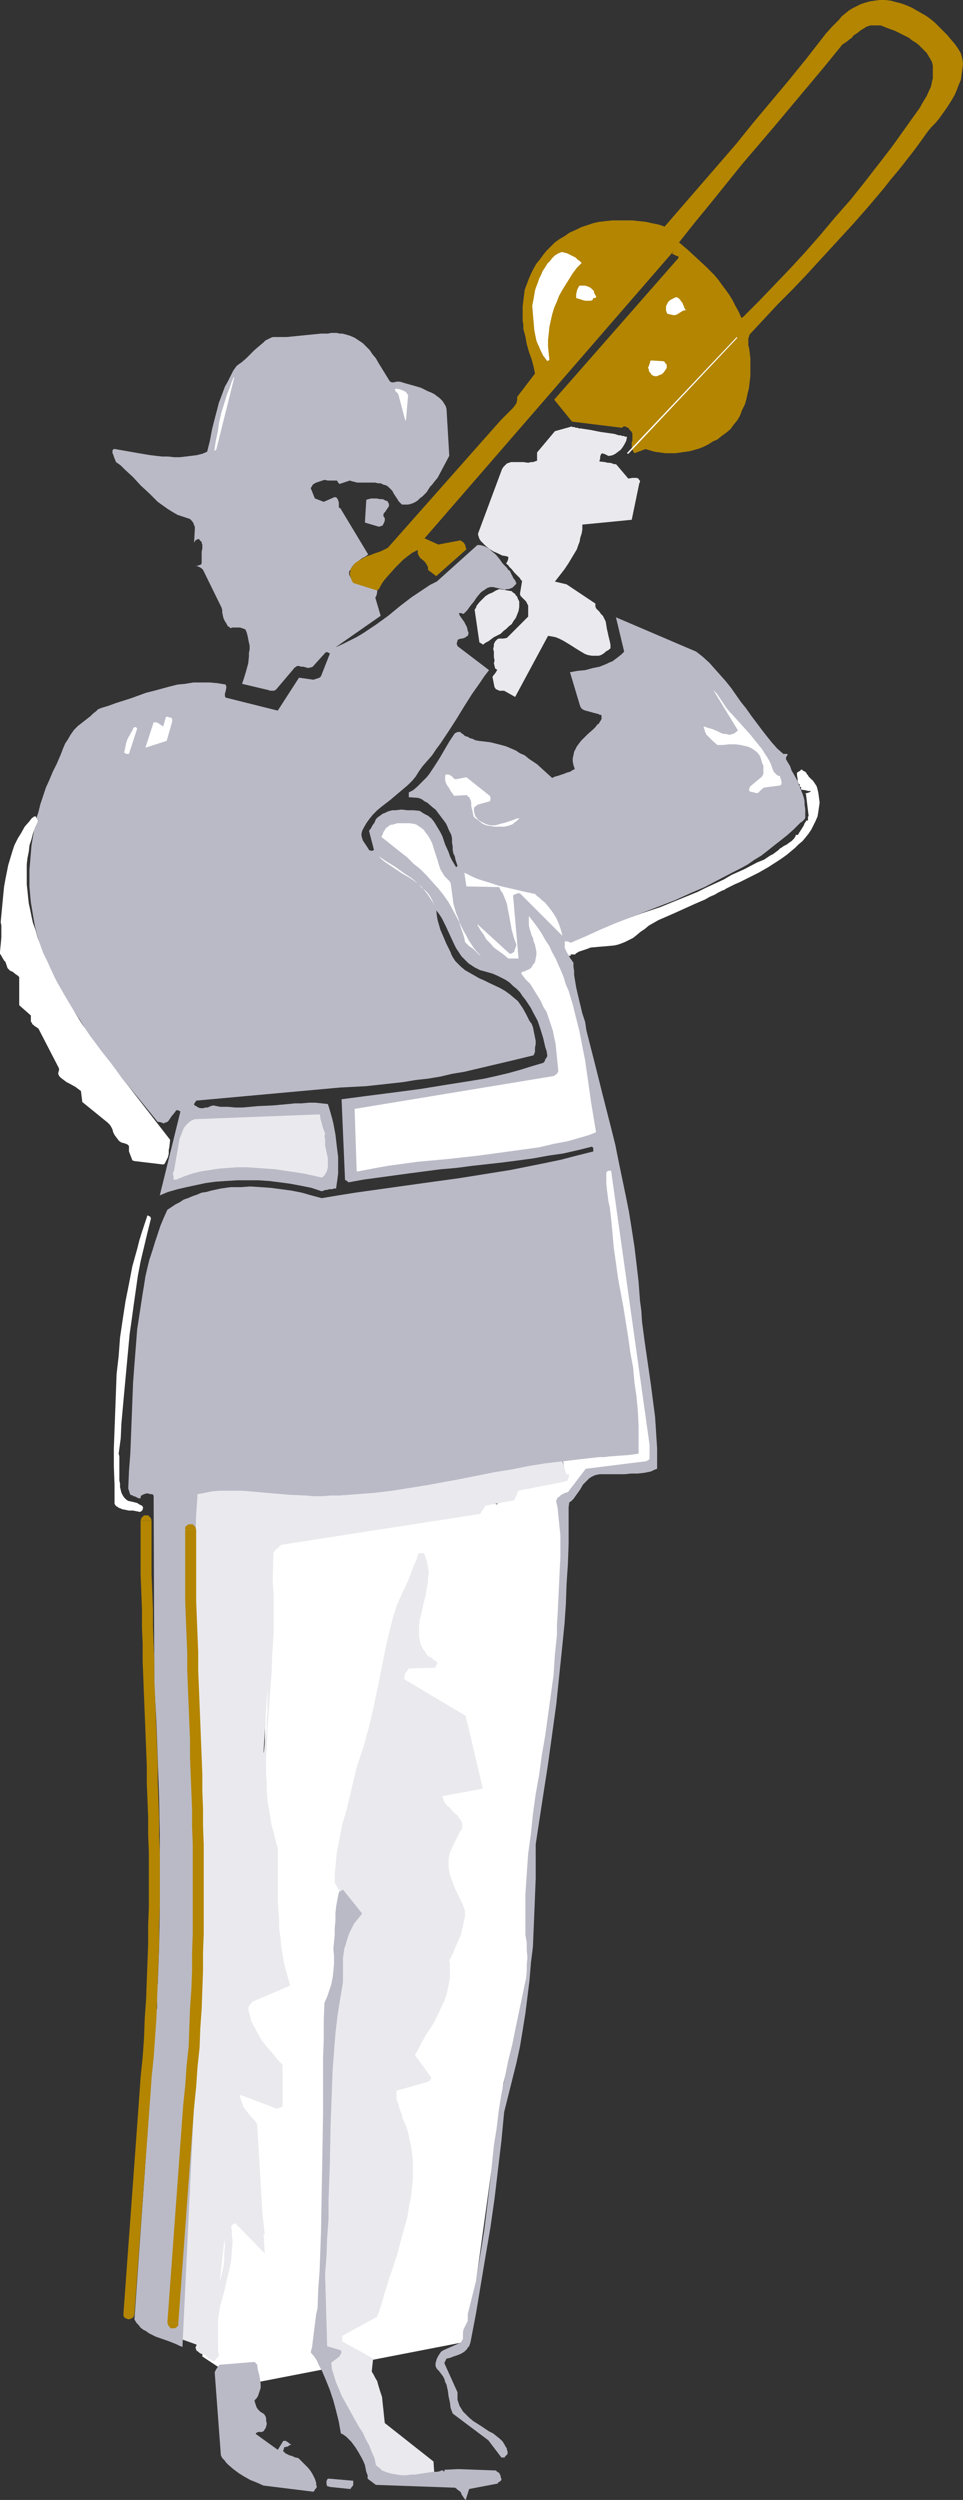
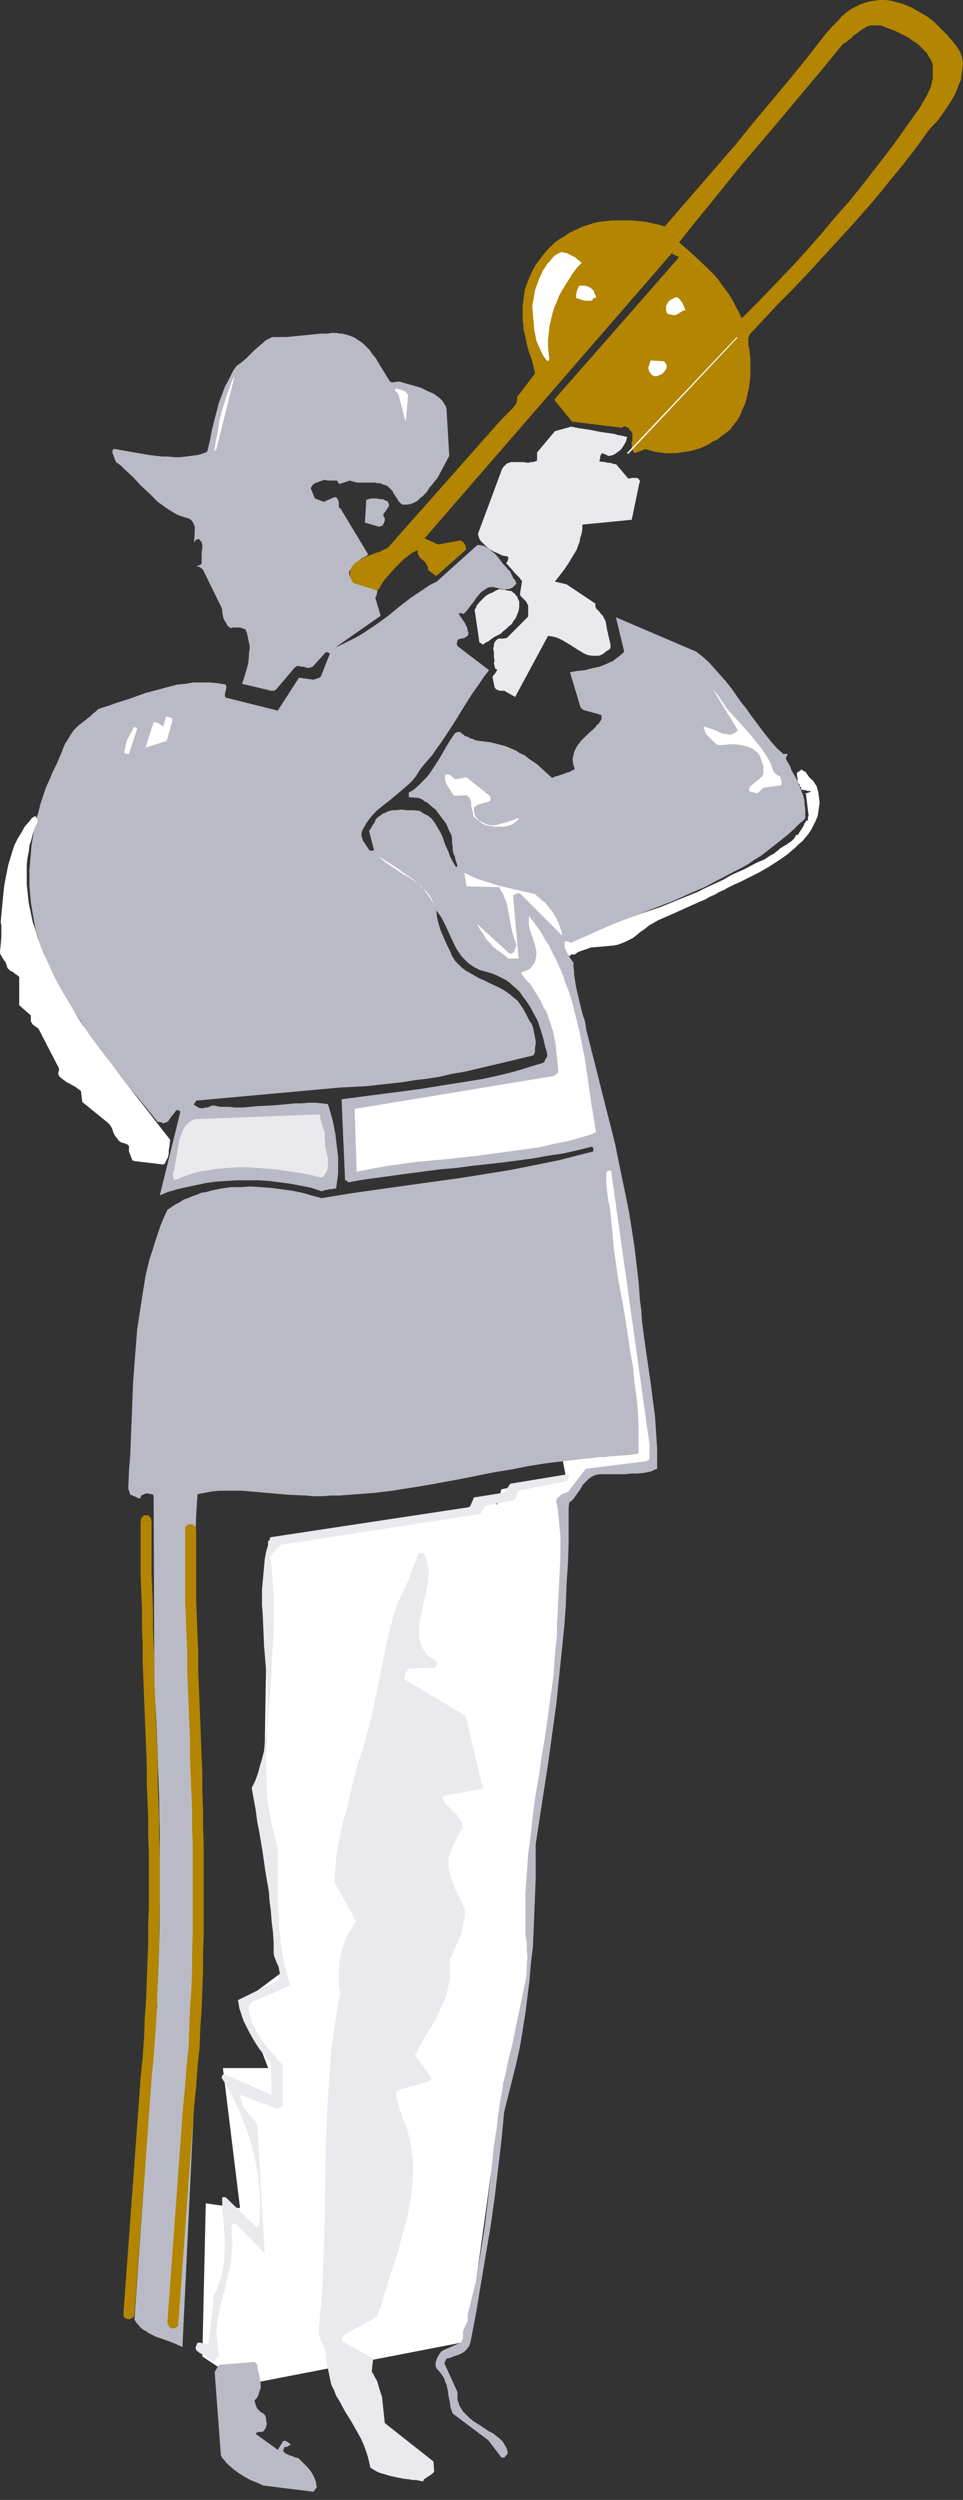
<svg xmlns="http://www.w3.org/2000/svg" xmlns:ns1="http://sodipodi.sourceforge.net/DTD/sodipodi-0.dtd" xmlns:ns2="http://www.inkscape.org/namespaces/inkscape" version="1.0" width="60.021mm" height="155.668mm" id="svg45" ns1:docname="Trombone Player 1.wmf">
  <rect width="100%" height="100%" fill="#333333" stroke="none" />
  <ns1:namedview id="namedview45" pagecolor="#ffffff" bordercolor="#000000" borderopacity="0.25" ns2:showpageshadow="2" ns2:pageopacity="0.0" ns2:pagecheckerboard="0" ns2:deskcolor="#d1d1d1" ns2:document-units="mm" />
  <defs id="defs1">
    <pattern id="WMFhbasepattern" patternUnits="userSpaceOnUse" width="6" height="6" x="0" y="0" />
  </defs>
  <path style="fill:#ffffff;fill-opacity:1;fill-rule:evenodd;stroke:none" d="m 140.409,273.897 4.039,-1.131 4.039,15.351 1.454,17.613 1.616,18.745 1.939,15.674 -0.485,5.009 -14.057,1.131 -1.616,-4.04 10.664,-2.585 z" id="path1" />
  <path style="fill:#ffffff;fill-opacity:1;fill-rule:evenodd;stroke:none" d="m 132.33,342.412 0.969,5.171 -15.188,2.909 -0.969,3.555 -3.555,-0.97 -5.009,2.585 -45.403,6.948 -0.969,57.85 2.908,29.894 1.616,13.574 -9.533,7.11 5.978,15.674 H 52.512 l 4.039,32.965 -8.079,-1.131 -0.808,36.035 10.018,6.625 52.512,-10.18 8.402,-60.758 5.494,-22.3 1.616,-27.309 0.969,-18.745 5.009,-27.794 2.1,-41.529 4.524,-6.625 14.057,-0.97 z" id="path2" />
  <path style="fill:#eaeaee;fill-opacity:1;fill-rule:evenodd;stroke:none" d="m 99.692,583.99 v -0.162 0 l 0.162,-0.162 v -0.162 l 0.485,-0.323 0.485,-0.323 0.485,-0.323 0.485,-0.323 0.323,-0.323 0.162,-0.162 v 0 l -0.162,-2.424 -11.472,-9.049 -0.162,-1.454 -0.162,-1.616 -0.162,-1.454 -0.162,-1.616 -0.485,-1.454 -0.485,-1.616 -0.162,-0.646 -0.485,-0.808 -0.323,-0.646 -0.485,-0.808 0.323,-3.07 -7.271,-4.04 v -0.323 -0.162 -0.485 -0.323 l 8.24,-4.525 0.969,-2.747 0.808,-2.909 0.969,-3.07 0.969,-2.909 0.969,-2.909 0.808,-3.07 0.808,-2.909 0.808,-2.909 0.485,-3.07 0.323,-1.454 0.162,-1.454 0.162,-1.454 0.162,-1.454 v -1.454 -1.454 -1.616 l -0.162,-1.293 -0.162,-1.454 -0.323,-1.454 -0.323,-1.454 -0.323,-1.454 -0.485,-1.293 -0.646,-1.454 -0.162,-0.808 -0.646,-1.616 -0.162,-0.808 -0.323,-0.808 -0.162,-0.646 v -0.97 -0.808 l 7.432,-2.101 0.162,-0.162 0.323,-0.162 0.162,-0.323 0.162,-0.323 -3.878,-5.332 0.646,-1.131 0.646,-1.293 1.454,-2.585 1.616,-2.424 0.646,-1.293 0.646,-1.293 0.646,-1.454 0.646,-1.293 0.485,-1.454 0.323,-1.454 0.323,-1.616 0.162,-0.808 v -0.808 -0.808 -0.808 -0.97 l -0.162,-0.808 0.808,-1.454 0.646,-1.616 0.646,-1.454 0.646,-1.454 0.323,-1.454 0.323,-1.454 0.323,-1.454 v -1.293 l -0.646,-1.778 -0.808,-1.616 -0.808,-1.616 -0.646,-1.778 -0.323,-0.808 -0.323,-0.97 -0.162,-0.808 -0.162,-0.97 v -0.808 -0.97 l 0.162,-0.97 0.323,-0.97 0.646,-1.454 0.646,-1.293 0.323,-0.646 0.323,-0.646 0.323,-0.646 0.485,-0.485 v -0.646 -0.646 l -0.162,-0.485 -0.323,-0.485 -0.323,-0.485 -0.323,-0.485 -0.808,-0.646 -0.485,-0.485 -0.323,-0.485 -0.969,-0.808 -0.323,-0.485 -0.323,-0.485 -0.162,-0.646 -0.162,-0.485 9.533,-1.778 -4.039,-17.129 -14.38,-8.564 -0.162,-0.323 0.162,-0.323 v -0.323 l 0.162,-0.485 0.485,-0.646 0.323,-0.485 6.14,-0.162 0.162,-0.162 0.162,-0.323 0.162,-0.323 0.162,-0.485 -0.808,-0.485 -0.808,-0.646 -0.808,-0.485 -0.485,-0.808 -0.485,-0.646 -0.323,-0.646 -0.323,-0.646 -0.162,-0.808 -0.162,-0.808 v -0.808 -0.808 -0.808 l 0.162,-1.616 0.485,-1.778 0.323,-1.778 0.485,-1.778 0.323,-1.778 0.323,-1.778 v -0.97 l 0.162,-0.808 v -0.808 l -0.162,-0.97 -0.162,-0.808 -0.162,-0.808 -0.323,-0.808 -0.323,-0.808 h -0.646 -0.323 l -0.323,0.162 -0.485,1.454 -0.646,1.454 -1.131,3.07 -1.454,3.07 -1.293,2.909 -0.808,2.424 -0.646,2.424 -1.131,4.686 -0.969,4.848 -0.969,4.848 -0.969,4.686 -1.131,4.848 -0.646,2.262 -0.646,2.424 -0.808,2.424 -0.808,2.424 -0.808,3.393 -0.808,3.393 -0.808,3.393 -0.969,3.232 -0.646,3.393 -0.323,1.616 -0.323,1.616 -0.162,1.778 -0.162,1.778 -0.162,1.778 v 1.778 l 5.009,9.049 -0.646,0.97 -0.485,0.97 -0.646,0.808 -0.485,1.131 -0.323,0.97 -0.485,1.131 -0.323,0.97 -0.162,1.131 -0.323,1.131 v 1.131 l -0.162,1.131 v 1.131 1.131 1.131 l 0.162,0.97 0.162,1.131 -0.485,2.262 -0.323,2.101 -0.646,4.525 -0.646,4.525 -0.323,4.525 -0.323,4.686 -0.323,4.686 -0.162,4.686 -0.162,4.686 -0.162,9.372 -0.162,9.372 -0.162,4.686 -0.162,4.686 -0.162,4.525 -0.323,4.525 -0.162,1.131 -0.162,1.131 v 0.97 l -0.162,0.97 v 0.97 0.97 l 0.162,0.97 0.323,0.97 0.162,0.162 v 0.162 l 0.162,0.162 0.162,0.323 0.808,1.939 v 0.162 0.323 l -0.162,0.323 v 0.323 l 0.969,4.848 0.323,1.454 0.646,1.293 0.485,1.293 0.808,1.293 1.293,2.424 0.808,1.293 0.808,1.293 1.454,2.585 0.646,1.131 0.646,1.454 0.485,1.293 0.485,1.454 0.323,1.293 0.323,1.454 0.808,0.485 0.808,0.485 0.808,0.323 0.646,0.162 1.616,0.485 1.454,0.323 1.616,0.323 1.454,0.162 0.808,0.162 h 0.808 z" id="path3" />
  <path style="fill:#ffffff;fill-opacity:1;fill-rule:evenodd;stroke:none" d="m 189.851,185.991 0.485,0.162 h 0.323 0.162 0.162 v 0.162 0 h -0.162 l -0.162,0.162 -1.131,0.323 h 0.323 l 0.646,5.333 h -0.162 v 0.97 h -0.323 l -0.162,0.162 -0.162,0.323 -0.162,0.162 -0.162,0.485 -0.808,1.293 -0.323,0.485 -0.162,0.323 -0.162,0.162 h -0.323 -0.162 v 0.323 l -0.162,0.162 -0.162,0.323 -0.162,0.162 -0.485,0.485 -0.485,0.323 -0.646,0.485 -0.646,0.323 -0.485,0.323 -0.162,0.162 h -0.162 l -0.485,0.485 -0.646,0.485 -0.646,0.485 -0.646,0.323 -1.454,0.97 -1.616,0.646 -3.07,1.616 -1.454,0.646 -1.454,0.646 -1.939,1.131 -2.1,0.97 -2.1,0.97 -1.939,0.97 -4.363,1.778 -4.363,1.778 -4.363,1.454 -4.524,1.616 -4.363,1.454 -4.363,1.454 -0.646,0.162 -0.485,0.323 -1.131,0.646 -0.646,0.162 -0.646,0.323 -0.646,0.162 h -0.808 v 2.747 l 0.323,0.162 v 0 0.162 l 0.162,0.162 v 0 h 0.162 v 0.485 h 0.808 v -0.323 h 1.131 v -0.162 l 0.808,-0.485 0.969,-0.323 0.969,-0.323 0.808,-0.323 1.777,-0.162 1.939,-0.162 1.777,-0.162 0.808,-0.162 0.969,-0.323 0.808,-0.323 0.969,-0.485 0.969,-0.485 0.808,-0.646 0.969,-0.808 0.969,-0.646 0.969,-0.808 1.131,-0.646 1.131,-0.646 1.131,-0.485 2.585,-1.131 5.009,-2.262 2.262,-0.97 1.131,-0.646 1.131,-0.485 0.808,-0.485 0.969,-0.485 0.485,-0.162 0.485,-0.323 0.969,-0.485 0.969,-0.485 1.131,-0.485 2.262,-1.131 2.262,-1.131 2.262,-1.293 2.262,-1.454 0.969,-0.646 1.131,-0.808 0.969,-0.808 0.969,-0.808 0.808,-0.808 0.969,-0.808 0.808,-0.97 0.646,-0.808 0.646,-0.97 0.485,-0.97 0.485,-0.97 0.485,-1.131 0.162,-0.97 0.162,-1.131 0.162,-1.131 -0.162,-1.293 -0.162,-1.131 -0.323,-1.293 v 0 l -0.162,-0.323 -0.323,-0.485 -0.323,-0.485 -0.162,-0.162 v -0.162 h -0.162 l -0.162,-0.162 -0.323,-0.323 -0.323,-0.323 -0.162,-0.323 -0.323,-0.323 v -0.162 l -0.162,-0.162 v 0 l -0.162,-0.162 -0.323,-0.162 -0.323,-0.162 v -0.162 h -0.162 -0.162 v 0 l -0.162,0.162 -0.162,0.162 -0.323,0.162 -0.162,0.162 h -0.162 v 0.646 l 0.162,0.97 v 0.485 l 0.162,0.323 v 0.162 l 0.162,0.162 h 0.162 v 0.646 h 0.323 v 0.646 z" id="path4" />
-   <path style="fill:#eaeaee;fill-opacity:1;fill-rule:evenodd;stroke:none" d="m 40.555,549.733 10.826,3.878 v -13.089 l 2.1,-18.906 8.887,4.201 -1.777,-15.674 -1.616,-10.342 -3.716,-8.564 10.179,3.232 v -8.726 l -6.948,-9.211 -0.646,-5.009 9.21,-4.848 -2.1,-13.412 -3.232,-34.904 2.262,-37.489 0.485,-17.29 26.983,-5.009 19.551,-2.101 2.1,-3.232 7.109,-0.485 1.616,-2.909 11.957,-1.616 -1.777,-5.979 -32.477,5.979 -24.236,3.232 -28.276,-2.585 -0.969,3.878 -1.131,36.196 v 47.346 l 0.646,33.611 -2.262,67.383 z" id="path5" />
  <path style="fill:#babac7;fill-opacity:1;fill-rule:evenodd;stroke:none" d="m 62.045,584.96 11.795,1.454 0.162,-0.162 0.162,-0.323 0.162,-0.162 0.323,-0.485 -0.162,-0.485 v -0.485 l -0.162,-0.485 -0.162,-0.485 -0.485,-0.97 -0.485,-0.808 -0.646,-0.808 -0.808,-0.808 -0.646,-0.646 -0.808,-0.808 -0.808,-0.162 -0.646,-0.323 -0.646,-0.162 -0.646,-0.323 -0.323,-0.162 -0.323,-0.323 -0.162,-0.162 v -0.162 -0.162 l 0.162,-0.162 v -0.323 l 0.162,-0.162 h 0.162 l 0.646,-0.162 0.162,-0.162 0.323,-0.162 0.323,-0.162 h -0.162 l -0.323,-0.162 -0.323,-0.323 -0.323,-0.162 -0.162,-0.162 h -0.323 -0.323 l -1.293,2.101 -5.17,-3.717 v -0.162 l 0.162,-0.162 h 0.162 l 0.162,-0.162 h 0.485 0.485 l 0.323,-0.162 0.162,-0.162 0.162,-0.323 0.162,-0.162 0.162,-0.485 0.162,-0.646 -0.162,-0.646 v -0.646 l -0.162,-0.485 -0.323,-0.485 -0.485,-0.323 -0.323,-0.162 -0.323,-0.323 -0.323,-0.323 -0.323,-0.485 -0.162,-0.485 -0.162,-0.485 -0.162,-0.646 0.485,-0.485 0.323,-0.485 0.162,-0.485 0.162,-0.485 0.162,-0.485 0.162,-0.485 v -0.97 l -0.162,-1.131 -0.162,-0.97 -0.323,-1.131 -0.162,-1.131 v -0.162 l -0.162,-0.162 -0.162,-0.162 -0.162,-0.162 -0.162,-0.162 -7.917,0.646 h -0.162 l -0.323,0.162 -0.323,0.485 -0.323,0.485 -0.323,0.646 1.454,19.553 0.323,0.646 0.485,0.485 0.485,0.646 0.485,0.485 1.131,0.97 1.293,0.97 1.293,0.808 1.454,0.808 1.616,0.646 z" id="path6" />
-   <path style="fill:#babac7;fill-opacity:1;fill-rule:evenodd;stroke:none" d="m 77.718,585.283 4.686,0.485 h 0.162 l 0.162,-0.323 0.162,-0.162 0.162,-0.162 0.162,-0.323 v -0.323 -0.323 -0.323 l -5.655,-0.485 h -0.323 l -0.162,0.162 v 0.162 l -0.162,0.162 v 0.323 0.162 0.323 l 0.162,0.485 v 0 h 0.162 z" id="path7" />
-   <path style="fill:#babac7;fill-opacity:1;fill-rule:evenodd;stroke:none" d="m 104.701,581.243 v 0.162 0.162 l -0.162,0.162 v 0 -0.162 h -0.162 v -0.162 h -0.162 -0.162 -0.162 l -0.162,0.162 -0.808,0.162 h -0.969 l -2.1,0.323 -2.1,0.323 h -0.969 l -1.131,0.162 h -0.969 l -1.131,-0.162 -0.969,-0.162 -0.808,-0.162 -0.969,-0.323 -0.808,-0.323 -0.646,-0.646 -0.485,-0.323 -0.323,-0.323 -0.323,-1.616 -0.646,-1.454 -0.646,-1.616 -0.808,-1.454 -0.646,-1.454 -0.969,-1.454 -1.616,-2.909 -1.616,-2.909 -0.808,-1.454 -0.646,-1.616 -0.646,-1.454 -0.485,-1.616 -0.485,-1.454 -0.162,-1.616 1.939,-1.454 0.162,-0.323 0.162,-0.323 0.162,-0.323 -0.162,-0.485 -3.232,-0.97 -0.485,-16.967 0.323,-4.201 0.162,-4.363 0.323,-4.363 v -4.525 l 0.162,-4.363 0.162,-4.363 0.162,-8.888 0.162,-4.363 0.162,-4.363 0.162,-4.363 0.323,-4.201 0.323,-4.201 0.485,-4.201 0.646,-4.04 0.323,-1.939 0.323,-1.939 v -1.131 -1.131 -1.293 -1.131 -0.97 l 0.162,-1.131 0.162,-1.131 0.323,-0.97 0.323,-1.131 0.323,-0.97 0.323,-0.808 0.485,-0.97 0.485,-0.97 0.646,-0.808 0.646,-0.808 0.646,-0.808 -4.524,-5.656 -0.162,0.162 -0.323,0.162 -0.323,0.162 -0.162,0.162 -0.323,1.616 -0.323,1.778 -0.162,1.616 v 1.778 l -0.162,1.616 v 1.616 l -0.162,1.616 -0.162,1.616 0.162,1.778 v 1.778 l -0.162,1.778 -0.162,1.454 -0.323,1.616 -0.485,1.454 -0.485,1.454 -0.646,1.454 -0.162,4.201 v 4.363 l -0.162,4.363 v 4.525 8.888 l -0.162,9.211 -0.162,9.211 -0.162,9.211 -0.162,4.525 -0.162,4.525 -0.323,4.363 -0.162,4.525 -0.323,1.293 -0.162,1.293 -0.323,2.585 -0.323,2.585 -0.162,1.293 -0.323,1.293 0.808,0.97 0.646,0.97 0.485,1.131 0.646,1.131 0.485,1.131 0.485,1.131 0.969,2.424 0.808,2.424 0.646,2.424 0.646,2.585 0.485,2.747 0.646,0.323 0.646,0.485 0.485,0.485 0.646,0.646 0.485,0.646 0.485,0.646 0.808,1.293 0.808,1.454 0.323,0.646 0.323,0.808 0.162,0.808 0.162,0.808 0.323,0.808 v 0.808 l 1.939,1.454 18.258,0.646 h 0.323 l 0.323,0.162 0.323,0.323 0.485,0.323 0.323,0.323 0.162,0.485 0.323,0.485 0.323,0.485 0.323,0.323 0.808,-2.585 6.786,-1.293 v -0.162 l 0.162,-0.162 0.323,-0.162 0.323,-0.323 v -0.323 l -0.162,-0.323 v -0.323 l -0.162,-0.323 -0.162,-0.323 -0.162,-0.162 -0.323,-0.162 -0.323,-0.323 -8.887,-0.323 z" id="path8" />
  <path style="fill:#eaeaee;fill-opacity:1;fill-rule:evenodd;stroke:none" d="m 119.242,132.505 0.162,-0.162 0.162,-0.323 0.162,-0.485 v -0.485 l 0.162,-0.485 v -0.646 l 0.162,-0.646 0.162,-0.485 0.323,-0.323 0.162,-0.323 0.323,-3.393 0.323,-0.485 0.323,-0.646 0.162,-0.485 0.323,-0.646 v -0.485 l 0.162,-0.485 0.162,-0.485 v -0.162 l 4.686,-4.363 -0.162,-0.323 -0.162,-0.162 -0.485,-0.485 -0.485,-0.485 -0.646,-0.485 -0.485,-0.485 -0.323,-0.323 -0.162,-0.162 -0.162,-0.323 v -0.323 -0.323 l 0.162,-0.162 0.323,-0.485 0.162,-0.323 h 0.162 l 12.118,-3.07 h 0.323 l 0.323,-0.162 h 0.323 0.485 0.646 0.646 l 1.293,0.162 1.454,0.162 0.646,0.162 h 0.485 l 0.646,0.162 0.323,0.162 h 0.485 l 0.162,0.162 2.747,3.232 0.969,-0.162 h 0.485 0.485 l 0.485,0.162 v 0.162 l 0.162,0.162 0.162,0.162 v 0.162 0.162 l -0.162,0.323 -1.777,8.564 -11.633,1.131 v 1.131 l -0.162,0.97 -0.323,0.97 -0.162,0.97 -0.323,0.808 -0.323,0.97 -0.485,0.808 -0.485,0.808 -0.969,1.616 -0.969,1.454 -1.131,1.454 -1.131,1.454 2.747,0.646 6.786,4.525 v 0.323 0.323 l 0.162,0.485 0.323,0.323 0.485,0.485 0.323,0.485 0.485,0.485 0.323,0.646 0.162,0.323 0.162,0.323 0.162,0.97 0.162,0.97 0.162,0.646 0.162,0.808 0.162,0.646 0.162,0.646 0.162,0.808 v 0.808 0 l -0.162,0.162 -0.162,0.162 -0.808,0.485 -0.323,0.323 -0.485,0.323 -0.323,0.162 -0.485,0.162 h -0.485 -0.323 -0.808 l -0.969,-0.162 -0.808,-0.323 -0.808,-0.485 -0.808,-0.485 -1.777,-1.131 -1.616,-0.97 -0.969,-0.485 -0.808,-0.323 -0.808,-0.162 -0.969,-0.162 -7.756,14.382 -2.585,-1.454 h -0.808 -0.323 l -0.323,-0.162 -0.323,-0.162 h -0.162 l -0.162,-0.323 -0.162,-0.162 -0.485,-2.424 0.162,-0.323 0.162,-0.162 0.485,-0.646 0.162,-0.323 0.162,-0.162 -0.162,-0.162 v 0 l -0.162,-0.162 h -0.162 l -0.323,-1.293 0.162,-0.646 -0.162,-0.808 v -0.646 -0.646 l -0.162,-0.646 0.162,-0.646 v -0.485 l 0.323,-0.646 0.323,-0.323 0.162,-0.162 0.323,-0.162 h 0.323 0.808 l 0.808,-0.162 5.009,-5.009 v -2.585 l -0.162,-0.323 -0.162,-0.323 -0.162,-0.323 -0.323,-0.323 -0.323,-0.323 -0.323,-0.323 -0.323,-0.323 -0.162,-0.485 0.485,-2.909 v -0.162 l -0.162,-0.162 -0.162,-0.162 -0.162,-0.323 -0.323,-0.323 -0.323,-0.323 -0.646,-0.646 -0.646,-0.808 -0.646,-0.646 -0.162,-0.323 -0.323,-0.162 z" id="path9" />
  <path style="fill:#babac7;fill-opacity:1;fill-rule:evenodd;stroke:none" d="m 120.212,134.444 v 0.162 0 l 0.162,0.323 0.162,0.323 0.485,0.97 0.323,0.323 0.162,0.485 0.162,0.162 -0.162,0.323 -0.323,0.323 -0.162,0.162 -0.323,0.323 -0.485,0.162 -0.323,0.162 h -0.485 l -0.485,0.162 -2.747,-0.646 h -0.646 l -0.646,0.162 -0.485,0.323 -0.485,0.323 -0.485,0.323 -0.323,0.323 -0.808,0.97 -0.646,0.97 -0.808,0.97 -0.808,1.131 -0.808,0.808 v 0 h -0.162 l -0.323,-0.162 h -0.323 -0.323 l 0.162,0.485 0.323,0.485 0.808,1.131 0.323,0.646 0.323,0.646 0.162,0.808 0.162,0.323 v 0.323 l -0.162,0.485 -0.323,0.162 -0.162,0.162 -0.323,0.162 -0.485,0.162 h -0.323 l -0.485,0.162 -0.323,0.162 v 0.323 l -0.162,0.323 v 0.323 l 0.162,0.485 7.432,5.656 -1.131,1.454 -0.969,1.454 -1.939,2.747 -1.939,3.07 -1.777,2.909 -1.777,2.747 -1.939,2.909 -0.969,1.293 -0.969,1.454 -1.131,1.293 -1.131,1.293 -0.808,1.131 -0.808,1.293 -0.808,0.97 -0.969,0.97 -1.131,0.97 -0.969,0.808 -2.1,1.778 -2.1,1.616 -0.969,0.808 -0.969,0.97 -0.808,0.97 -0.808,1.131 -0.646,1.131 -0.323,0.646 -0.162,0.646 v 0.485 l 0.162,0.646 0.162,0.485 0.323,0.485 0.323,0.485 0.323,0.485 0.323,0.485 0.162,0.323 0.485,0.162 h 0.323 l 0.323,-0.162 v -0.162 l -1.131,-4.363 0.485,-0.646 0.323,-0.646 0.485,-0.646 0.323,-0.808 0.485,-0.485 0.485,-0.323 0.646,-0.485 0.485,-0.162 0.646,-0.323 0.485,-0.162 0.646,-0.162 h 0.808 l 1.293,-0.162 1.454,0.162 h 1.454 l 1.454,0.162 0.485,0.323 0.485,0.323 0.969,0.485 0.808,0.646 0.646,0.808 0.485,0.808 0.485,0.808 0.485,0.808 0.485,0.97 0.646,1.939 0.808,1.778 0.323,0.97 0.485,0.97 0.485,0.808 0.485,0.808 0.323,-0.323 -0.485,-1.454 -0.162,-0.808 -0.323,-0.646 -0.162,-0.808 v -0.808 l -0.162,-0.97 v -0.97 l -0.162,-0.808 -0.323,-0.646 -0.323,-0.646 -0.323,-0.808 -0.323,-0.646 -0.485,-0.646 -0.485,-0.646 -0.485,-0.646 -0.485,-0.646 -0.485,-0.646 -0.646,-0.485 -1.293,-1.131 -0.646,-0.323 -0.646,-0.485 -0.808,-0.323 -2.262,-0.162 v -0.323 -0.323 -0.323 -0.162 l 0.969,-0.485 0.969,-0.808 0.646,-0.646 0.808,-0.808 0.808,-0.808 0.646,-0.808 1.293,-1.939 1.131,-1.778 1.131,-1.939 1.131,-1.939 1.293,-1.939 0.323,-0.162 0.323,-0.162 h 0.323 0.323 l 0.323,0.323 0.485,0.323 0.323,0.323 0.646,0.162 0.485,0.323 0.646,0.162 0.646,0.323 0.808,0.162 1.454,0.162 1.293,0.162 1.293,0.323 1.293,0.323 1.131,0.323 1.131,0.485 1.131,0.485 0.969,0.646 1.131,0.485 0.969,0.808 1.939,1.293 1.777,1.616 1.777,1.616 0.646,-0.323 0.646,-0.162 1.454,-0.485 0.808,-0.323 0.646,-0.162 0.485,-0.323 0.646,-0.323 -0.323,-0.97 -0.162,-0.808 v -0.808 l 0.162,-0.646 0.162,-0.808 0.323,-0.646 0.323,-0.646 0.485,-0.646 0.485,-0.646 0.485,-0.485 1.131,-1.131 1.293,-1.131 0.485,-0.485 0.485,-0.646 0.323,-0.162 0.162,-0.323 0.323,-0.485 0.162,-0.323 v -0.323 -0.162 -0.162 -0.162 l -0.162,-0.162 h -0.323 l -0.162,-0.162 -1.293,-0.323 -1.131,-0.323 -0.646,-0.162 -0.485,-0.162 -0.485,-0.323 -0.323,-0.485 -2.424,-8.08 1.777,-0.323 1.777,-0.162 1.777,-0.485 1.616,-0.323 0.808,-0.323 0.808,-0.323 0.646,-0.323 0.808,-0.323 0.646,-0.485 0.646,-0.485 0.808,-0.646 0.646,-0.646 -1.939,-8.08 18.904,8.08 1.454,1.131 1.616,1.454 1.293,1.454 1.293,1.454 1.293,1.454 1.293,1.616 2.262,3.232 1.293,1.616 1.131,1.616 2.424,3.232 1.131,1.454 1.293,1.616 1.293,1.454 1.454,1.293 h 0.323 0.323 0.162 0.162 v 0 0.162 0.162 l -0.162,0.162 -0.162,0.323 v 0.162 0.323 l 0.969,1.616 0.323,0.97 0.485,0.808 0.808,1.454 0.646,1.616 0.646,1.616 0.323,0.97 0.162,0.808 v 0.808 l 0.162,0.97 v 0.97 1.131 l -0.162,0.323 -0.323,0.323 -0.323,0.323 -0.323,0.162 -0.162,0.162 -1.454,1.454 -1.454,1.293 -1.616,1.293 -1.454,1.131 -1.616,1.293 -1.454,1.131 -1.616,0.97 -1.616,1.131 -1.777,0.97 -1.616,0.808 -3.393,1.778 -3.393,1.778 -3.393,1.454 -3.555,1.616 -7.109,2.747 -7.109,2.747 -3.393,1.454 -3.555,1.616 -3.393,1.454 -0.323,-0.162 -0.485,-0.162 h -0.323 -0.323 v 0.808 0.646 l 0.323,0.646 0.323,0.646 0.323,0.485 0.323,0.646 0.808,1.131 v 0.97 l 0.162,0.97 v 0.97 l 0.162,0.97 0.323,1.939 0.485,2.101 0.969,4.04 0.646,1.939 0.323,2.101 1.939,7.595 1.939,7.756 1.939,7.595 0.969,3.878 0.808,4.04 0.808,3.878 0.808,3.878 0.808,4.04 0.646,4.04 0.646,4.201 0.485,4.04 0.485,4.201 0.323,4.363 0.323,2.424 0.162,2.585 0.646,4.848 1.454,10.019 0.646,5.009 0.323,2.424 0.162,2.424 0.162,2.585 0.162,2.424 v 2.424 2.424 l -0.808,0.323 -0.646,0.323 -1.616,0.323 -1.454,0.162 h -1.616 l -1.616,0.162 h -1.616 -1.777 -1.616 -0.808 l -0.808,0.162 -0.485,0.162 -0.646,0.323 -0.485,0.323 -0.485,0.485 -0.485,0.485 -0.485,0.485 -0.646,1.131 -0.808,1.131 -0.808,1.131 -0.485,0.485 -0.485,0.323 -0.162,1.131 v 1.131 1.131 0.646 0.808 4.848 l -0.162,4.686 -0.323,4.848 -0.162,4.686 -0.323,4.686 -0.485,4.848 -0.485,4.686 -0.485,4.686 -0.485,4.686 -0.646,4.686 -1.293,9.372 -1.454,9.372 -1.454,9.534 v 4.04 4.04 l -0.162,4.04 -0.162,4.04 -0.162,3.878 -0.162,4.04 -0.485,3.878 -0.323,4.04 -0.485,3.878 -0.485,3.878 -0.646,4.04 -0.646,3.878 -0.808,3.717 -0.969,3.878 -0.969,3.878 -0.969,3.878 -0.646,6.787 -0.808,6.787 -0.808,6.787 -0.969,6.787 -1.131,6.625 -1.131,6.787 -1.131,6.787 -1.293,6.787 -0.162,0.485 -0.162,0.485 -0.323,0.323 -0.162,0.323 -0.323,0.323 -0.323,0.323 -0.808,0.485 -0.808,0.323 -0.969,0.323 -0.808,0.323 -0.808,0.162 -0.323,0.646 -0.162,0.323 v 0 0.162 l 3.07,6.787 v 0.323 0.485 0.97 l 0.162,0.485 0.162,0.485 0.162,0.485 0.323,0.485 0.485,0.808 0.808,0.808 0.646,0.646 0.969,0.808 1.777,1.131 0.969,0.646 0.969,0.646 0.969,0.485 0.808,0.646 0.808,0.646 0.646,0.646 0.485,0.808 0.162,0.323 0.323,0.485 v 0.323 l 0.162,0.323 v 0.323 0.162 0.162 l -0.162,0.162 -0.323,0.323 -0.162,0.162 v 0.162 0 h -0.808 l -3.07,-4.04 -8.402,-6.302 -0.485,-1.293 -0.162,-1.293 -0.323,-1.454 -0.162,-1.293 -0.323,-1.454 -0.323,-0.646 -0.162,-0.646 -0.323,-0.646 -0.485,-0.646 -0.485,-0.646 -0.485,-0.485 -0.162,-0.323 -0.162,-0.323 v -0.323 -0.323 l 0.162,-0.646 0.162,-0.485 0.323,-0.646 0.323,-0.485 0.323,-0.485 0.485,-0.323 4.039,-1.778 0.323,-0.323 0.162,-0.323 0.162,-0.323 v -0.323 -0.323 -0.323 -0.323 -0.323 l 0.162,-0.646 0.323,-0.646 0.323,-0.646 0.323,-0.646 v -0.485 -0.323 -0.323 -0.485 l 0.969,-3.878 0.969,-3.878 0.646,-4.04 0.646,-3.878 0.646,-4.04 0.485,-3.878 0.969,-8.08 0.808,-7.918 0.646,-4.04 0.485,-4.04 0.646,-4.04 0.808,-3.878 0.808,-4.04 0.969,-3.878 0.646,-3.232 0.646,-3.07 0.646,-3.07 0.646,-3.07 0.323,-1.616 0.323,-1.454 0.162,-1.616 v -1.616 l 0.162,-1.616 -0.162,-1.778 v -1.778 l -0.323,-1.778 v -2.424 -4.848 -2.262 l 0.323,-4.848 0.323,-4.686 0.646,-4.686 0.485,-4.686 0.646,-4.686 0.808,-4.525 0.646,-4.686 0.808,-4.686 0.646,-4.686 0.646,-4.686 0.646,-4.686 0.323,-4.848 0.485,-4.686 v -2.424 l 0.162,-2.424 0.162,-3.393 0.162,-3.393 0.162,-3.393 0.162,-3.393 v -3.393 -1.616 l -0.162,-1.616 -0.162,-1.616 -0.162,-1.616 -0.162,-1.616 -0.323,-1.454 v -0.323 l 0.162,-0.323 0.162,-0.323 0.323,-0.162 0.323,-0.323 0.485,-0.323 0.323,-0.162 0.323,-0.162 0.646,-0.162 4.201,-5.494 14.219,-1.778 0.323,-0.162 0.323,-0.162 0.162,-0.323 v -0.323 -2.909 l -9.048,-64.475 h -0.323 -0.323 l -0.323,0.162 v 0.162 h -0.162 v 1.454 1.293 l 0.162,1.454 0.323,2.585 0.323,1.454 0.323,2.747 0.323,3.393 0.323,3.555 0.485,3.393 0.485,3.555 1.293,6.948 1.131,7.11 0.485,3.555 0.646,3.393 0.323,3.555 0.485,3.393 0.323,3.393 0.162,3.393 v 3.232 1.778 1.616 l -2.262,0.323 -2.262,0.162 -2.262,0.162 -1.293,0.162 h -1.131 l -4.363,0.485 -4.039,0.485 -4.201,0.485 -4.039,0.646 -4.039,0.808 -4.039,0.646 -8.079,1.616 -7.917,1.454 -4.039,0.646 -4.039,0.646 -4.039,0.485 -4.201,0.323 -4.201,0.323 h -2.1 l -2.1,0.162 h -1.939 l -1.777,-0.162 -3.878,-0.162 -3.716,-0.323 -3.716,-0.323 -1.777,-0.162 -1.939,-0.162 h -1.777 -1.777 -1.777 l -1.777,0.162 -1.616,0.323 -1.777,0.323 -0.162,2.424 -0.162,2.585 -0.162,5.009 -0.162,5.171 v 5.009 5.171 5.171 5.171 l -0.323,5.171 0.323,8.888 0.323,8.726 0.162,8.888 v 8.726 l 0.323,17.452 0.162,17.613 -0.162,11.635 -3.716,77.887 -0.808,-0.323 -0.646,-0.323 -1.616,-0.646 -3.232,-1.131 -1.616,-0.808 -0.646,-0.485 -0.646,-0.323 -0.646,-0.485 -0.485,-0.646 -0.485,-0.485 -0.485,-0.808 5.009,-71.423 v 0.162 0 0 l -0.162,-0.162 -0.162,-0.323 -0.162,-0.485 v 0 0 l 0.162,-0.323 h 0.162 l 0.162,-0.162 h 0.162 v 0 -0.162 l 0.162,-0.323 v -0.646 -0.646 l -0.162,-1.454 0.162,-1.616 v -0.808 l 0.162,-0.646 0.323,-8.726 0.162,-8.726 v -8.726 -8.888 l -0.162,-8.726 -0.323,-8.888 -0.323,-8.888 -0.485,-8.888 -0.162,-44.438 -0.323,-0.323 h -0.485 l -0.485,-0.162 h -0.485 l -0.485,0.162 -0.323,0.162 -0.323,0.162 -0.162,0.323 v 0.162 0.162 h -0.162 v 0 h -0.323 l -0.323,-0.162 -0.646,-0.323 h -0.323 v 0 0 0 -0.162 l -0.646,-0.162 v 0 0 0 -0.162 L 30.538,351.461 v -0.162 l -0.162,-0.485 -0.162,-0.485 0.162,-4.04 0.323,-4.201 0.323,-8.241 0.323,-8.403 0.323,-4.363 0.323,-4.04 0.323,-4.201 0.646,-4.201 0.646,-4.201 0.323,-1.939 0.323,-2.101 0.485,-2.101 0.485,-1.939 0.646,-1.939 0.646,-2.101 0.646,-1.939 0.646,-1.939 0.808,-1.939 0.808,-1.778 0.969,-0.646 0.969,-0.646 0.969,-0.485 0.969,-0.646 0.969,-0.323 1.131,-0.485 0.969,-0.323 1.131,-0.485 1.131,-0.162 1.131,-0.323 2.262,-0.485 2.262,-0.323 h 2.424 l 2.262,-0.162 2.424,0.162 2.424,0.162 2.424,0.323 2.424,0.323 2.424,0.485 2.262,0.646 2.424,0.646 3.878,-0.646 4.039,-0.646 8.079,-1.131 8.079,-1.131 8.24,-1.131 4.039,-0.646 4.039,-0.646 4.039,-0.646 4.039,-0.808 4.039,-0.808 3.878,-0.808 3.716,-0.97 3.878,-0.97 v -0.485 -0.323 l -0.162,-0.162 -0.162,-0.162 -3.232,0.808 -3.555,0.808 -3.393,0.485 -3.555,0.646 -3.555,0.485 -3.716,0.485 -7.271,0.808 -3.716,0.485 -3.716,0.323 -7.432,0.97 -3.555,0.485 -3.555,0.485 -3.555,0.485 -3.555,0.646 -0.162,-0.162 -0.162,-0.162 -0.323,-0.162 -0.162,-0.162 v -0.162 l -0.808,-18.745 6.14,-0.808 6.301,-0.808 6.14,-0.808 5.978,-0.97 3.07,-0.485 3.07,-0.485 2.908,-0.485 2.908,-0.646 2.747,-0.646 2.908,-0.808 2.585,-0.808 2.747,-0.808 0.323,-0.323 0.162,-0.485 0.323,-0.485 0.162,-0.323 -0.162,-1.131 -0.323,-0.97 -0.485,-2.101 -0.646,-2.101 -0.646,-1.939 -1.131,-2.101 -0.485,-0.97 -0.646,-0.97 -0.646,-0.97 -0.646,-0.808 -0.646,-0.97 -0.808,-0.808 -0.808,-0.646 -0.808,-0.808 -0.969,-0.646 -0.969,-0.485 -0.969,-0.485 -1.131,-0.485 -1.131,-0.323 -1.131,-0.323 -0.646,-0.162 -0.646,-0.323 -0.646,-0.323 -0.485,-0.323 -0.969,-0.646 -0.808,-0.808 -0.808,-0.808 -0.646,-0.97 -0.646,-0.97 -0.485,-0.97 -0.969,-2.101 -0.969,-2.101 -0.485,-0.97 -0.485,-0.97 -0.646,-0.97 -0.646,-0.808 0.162,1.293 0.162,0.97 0.323,1.131 0.323,1.131 0.485,1.131 0.485,1.131 0.485,1.131 0.646,1.293 0.323,0.646 0.162,0.485 0.323,0.646 0.323,0.485 0.323,0.485 0.485,0.485 0.808,0.808 0.969,0.808 1.131,0.646 1.131,0.646 1.131,0.646 1.131,0.485 1.293,0.646 2.424,1.131 1.131,0.646 1.131,0.808 0.969,0.808 0.969,0.808 1.131,1.616 0.808,1.454 0.808,1.616 0.485,0.646 0.323,0.808 0.162,0.808 0.162,0.808 0.162,0.808 0.162,0.808 v 0.808 l -0.162,0.808 v 0.97 l -0.323,0.808 -5.332,1.293 -5.494,1.293 -5.494,1.293 -2.908,0.485 -2.747,0.646 -2.908,0.485 -2.908,0.323 -2.908,0.485 -2.908,0.323 -2.908,0.323 -3.07,0.323 -3.07,0.162 -3.07,0.162 -33.769,3.07 -0.162,0.323 -0.162,0.162 -0.162,0.323 v 0.162 l 0.162,0.162 0.323,0.162 0.485,0.323 0.485,0.162 h 0.646 l 0.646,-0.162 h 0.485 l 0.646,-0.323 0.646,-0.162 1.616,0.323 h 1.777 l 1.777,0.162 h 1.777 l 3.555,-0.323 3.555,-0.162 3.555,-0.323 1.616,-0.162 h 1.616 l 1.616,-0.162 h 1.616 l 1.454,0.162 1.454,0.162 0.323,0.97 0.323,1.131 0.323,1.131 0.323,1.293 0.485,2.585 0.323,2.747 0.162,1.293 0.162,1.293 v 1.293 1.454 1.131 l -0.162,1.293 -0.162,1.131 -0.162,1.131 h -0.485 l -0.485,0.162 h -0.646 l -0.485,0.162 h -0.323 l -0.485,0.162 -0.485,0.162 -2.424,-0.808 -2.424,-0.485 -2.585,-0.485 -2.424,-0.323 -2.585,-0.323 -2.424,-0.162 h -2.585 -2.424 l -2.585,0.162 -2.424,0.162 -2.424,0.323 -2.262,0.485 -2.262,0.485 -2.1,0.485 -2.262,0.646 -1.939,0.808 4.847,-19.714 -0.162,-0.162 h -0.162 l -0.162,-0.162 h -0.323 -0.162 l -0.323,0.485 -0.808,0.97 -0.323,0.485 -0.323,0.485 -0.323,0.323 -0.485,0.162 -0.323,0.162 h -0.162 l -0.323,-0.162 -0.646,-0.162 h -0.323 l -4.847,-5.979 -2.424,-2.909 -2.424,-3.07 -2.585,-3.232 -1.131,-1.616 -1.293,-1.616 -1.131,-1.778 -1.293,-1.778 -1.131,-1.939 -1.293,-1.939 -1.131,-1.454 -1.131,-1.454 -0.969,-1.616 -0.808,-1.616 -0.969,-1.616 -0.808,-1.778 -0.646,-1.616 -0.808,-1.778 -0.646,-1.778 -0.485,-1.778 -0.485,-1.778 -0.485,-1.939 -0.323,-1.778 -0.323,-1.939 -0.323,-1.939 -0.162,-1.778 -0.162,-1.939 v -1.939 -1.939 l 0.162,-1.939 0.162,-1.939 0.162,-1.939 0.323,-1.939 0.323,-1.939 0.323,-1.939 0.646,-1.939 0.485,-1.939 0.646,-1.939 0.646,-1.939 0.808,-1.778 0.808,-1.939 0.969,-1.939 0.969,-2.262 0.485,-1.293 0.485,-1.131 0.646,-0.97 0.646,-1.131 0.808,-1.131 0.969,-0.97 0.646,-0.485 0.808,-0.646 1.454,-1.131 0.646,-0.646 0.646,-0.485 0.485,-0.485 0.808,-0.323 1.616,-0.485 1.777,-0.646 3.555,-1.131 3.555,-1.293 1.939,-0.485 1.777,-0.485 1.777,-0.485 1.939,-0.485 1.777,-0.162 1.939,-0.323 h 1.939 1.939 l 1.777,0.162 1.939,0.323 0.162,0.485 v 0.323 l -0.162,0.808 -0.162,0.485 v 0.323 0.323 l 0.162,0.323 12.28,3.07 5.009,-7.756 3.393,0.485 0.485,-0.162 0.485,-0.162 0.485,-0.162 0.162,-0.162 0.162,-0.162 2.1,-5.333 -0.162,-0.162 h -0.162 l -0.162,-0.162 h -0.323 -0.162 l -3.07,3.393 -0.323,0.162 h -0.162 l -0.646,0.162 -0.485,-0.162 -0.646,-0.162 h -0.485 l -0.485,-0.162 h -0.485 l -0.162,0.162 -0.323,0.162 -4.524,5.332 h -0.162 l -0.162,0.162 h -0.485 -0.485 l -0.485,-0.162 -6.14,-1.454 0.485,-1.454 0.485,-1.616 0.485,-1.778 0.162,-1.616 v -0.808 l 0.162,-0.808 v -0.97 l -0.162,-0.646 -0.162,-0.808 -0.162,-0.808 -0.162,-0.646 -0.323,-0.808 -0.323,-0.162 -0.485,-0.162 -0.485,-0.162 H 56.228 55.743 55.259 54.774 l -0.485,0.162 -0.323,-0.323 -0.323,-0.162 -0.323,-0.646 -0.323,-0.485 -0.323,-0.646 -0.162,-0.646 -0.162,-0.808 v -0.485 l -0.162,-0.646 -4.363,-8.888 -0.162,-0.162 -0.162,-0.162 -0.485,-0.323 -0.485,-0.162 -0.162,-0.162 -0.323,0.162 0.485,-0.162 0.485,-0.162 h 0.162 l 0.162,-0.162 0.162,-0.162 v -0.323 -0.323 -0.485 -0.808 -0.808 l 0.162,-0.808 v -0.646 -0.323 l -0.162,-0.323 v -0.323 l -0.323,-0.162 -0.162,-0.323 -0.323,-0.162 -0.323,0.162 -0.323,0.162 -0.162,0.323 -0.162,0.162 0.162,-2.909 v -0.485 -0.323 l -0.162,-0.323 -0.162,-0.485 -0.323,-0.485 -0.485,-0.485 -1.454,-0.485 -1.454,-0.485 -1.131,-0.646 -1.293,-0.808 -1.131,-0.808 -1.131,-0.808 -0.969,-0.97 -0.969,-0.97 -2.1,-1.939 -1.777,-1.939 -1.939,-1.778 -0.969,-0.97 -1.131,-0.808 -0.162,-0.485 -0.162,-0.323 -0.162,-0.485 -0.162,-0.485 -0.162,-0.323 v -0.485 -0.162 l 0.162,-0.162 0.162,-0.162 h 0.162 l 2.747,0.485 2.747,0.485 2.908,0.485 2.747,0.323 h 1.454 l 1.454,0.162 h 1.293 l 1.454,-0.162 1.293,-0.162 1.293,-0.162 1.293,-0.323 1.131,-0.485 0.646,-2.585 0.485,-2.585 0.646,-2.585 0.646,-2.424 0.323,-1.293 0.485,-1.293 0.485,-1.293 0.485,-1.293 0.646,-1.131 0.646,-1.293 0.646,-1.293 0.808,-1.131 0.646,-0.485 0.485,-0.323 1.131,-0.97 0.969,-0.97 0.969,-0.97 1.131,-0.97 0.969,-0.808 0.485,-0.485 0.646,-0.323 0.646,-0.323 0.485,-0.162 h 1.777 1.454 l 1.616,-0.162 1.616,-0.162 3.232,-0.323 1.616,-0.162 h 1.616 l 0.808,-0.162 h 0.646 0.646 l 0.646,0.162 h 0.646 l 0.646,0.162 1.131,0.323 1.131,0.485 0.969,0.646 0.969,0.646 0.808,0.808 0.808,0.808 0.646,0.97 0.808,0.97 0.646,1.131 1.293,2.101 1.293,2.101 0.162,0.162 0.323,0.162 h 0.485 l 0.646,-0.162 h 0.323 0.485 l 1.616,0.485 1.777,0.485 1.616,0.485 1.616,0.808 0.808,0.323 0.646,0.323 0.646,0.485 0.646,0.485 0.646,0.646 0.323,0.485 0.485,0.808 0.162,0.646 0.646,10.988 -2.747,5.171 -0.808,0.97 -0.485,0.646 -0.485,0.485 -0.808,1.293 -0.969,0.97 -0.646,0.485 -0.485,0.485 -0.485,0.323 -0.646,0.323 -0.485,0.162 -0.646,0.162 h -0.646 -0.808 l -0.485,-0.485 -0.323,-0.323 -0.162,-0.323 -0.323,-0.485 -0.323,-0.485 -0.323,-0.485 -0.323,-0.646 -0.485,-0.485 -0.485,-0.485 -0.485,-0.323 -0.646,-0.162 -0.646,-0.323 h -0.646 l -0.646,-0.162 H 87.735 86.281 84.989 84.181 l -0.646,-0.162 -0.646,-0.162 -0.485,-0.162 -2.424,0.808 -0.323,-0.323 -0.162,-0.323 -0.162,-0.162 v 0 h -0.646 -0.646 -0.808 l -0.808,-0.162 -0.969,0.323 -0.485,0.162 -0.485,0.162 -0.323,0.162 -0.485,0.323 -0.162,0.323 -0.323,0.485 0.969,2.424 2.1,0.808 2.585,-1.131 0.485,0.162 0.162,0.323 0.162,0.162 v 0.162 l 0.162,0.485 v 0.808 0.323 l 0.162,0.162 h 0.162 l 6.625,10.988 h -0.162 l -0.162,0.162 -0.485,0.323 -0.646,0.323 -0.646,0.485 -0.646,0.485 -0.646,0.485 -0.485,0.646 -0.323,0.646 -0.162,0.162 -0.162,0.323 v 0.323 0.323 l 0.162,0.323 0.162,0.323 0.162,0.323 0.323,0.323 0.323,0.323 0.485,0.323 0.646,0.323 0.646,0.162 0.646,0.323 0.969,0.323 0.969,0.162 0.969,0.162 0.162,0.323 v 0.323 l -0.162,0.808 -0.162,0.323 v 0.162 0 h -0.162 v 0 0 l 1.293,4.363 -10.664,7.433 1.777,-0.808 1.616,-0.808 1.616,-0.808 1.616,-0.97 1.454,-0.97 1.454,-0.97 2.908,-2.101 2.747,-2.262 2.747,-2.101 1.454,-0.97 1.454,-0.97 1.454,-0.97 1.616,-0.808 9.533,-8.564 h 0.646 l 0.646,0.162 0.485,0.162 0.646,0.323 0.485,0.323 0.485,0.485 0.969,0.808 0.808,0.97 0.808,1.131 0.969,0.97 0.323,0.485 z" id="path10" />
  <path style="fill:#eaeaee;fill-opacity:1;fill-rule:evenodd;stroke:none" d="m 123.767,125.879 -0.323,0.808 -0.323,0.808 -0.323,0.97 -0.323,0.646 -0.485,0.808 -0.323,0.323 -0.162,0.162 -0.323,0.323 -0.323,0.162 -0.323,0.162 -0.323,0.162 -0.969,-0.323 -0.969,-0.162 -0.969,-0.485 -1.131,-0.485 -0.969,-0.646 -0.808,-0.646 -0.808,-0.808 -0.323,-0.323 -0.323,-0.485 -0.162,-0.485 -0.162,-0.485 v -0.162 -0.162 0 l 5.655,-15.19 0.323,-0.485 0.485,-0.485 0.323,-0.323 0.485,-0.162 0.485,-0.162 h 0.646 1.131 1.131 l 1.131,0.162 0.646,-0.162 h 0.485 l 0.485,-0.162 0.485,-0.162 v -1.939 l 4.201,-5.009 4.039,-1.131 v 0.162 h 0.162 0.162 0.323 l 0.162,0.162 h 0.485 l 0.323,0.162 h 0.485 l 0.969,0.162 1.131,0.162 2.424,0.485 2.262,0.323 1.131,0.162 0.969,0.323 h 0.485 l 0.323,0.162 h 0.485 l 0.162,0.162 h 0.323 0.162 v 0.162 0 l -0.162,0.808 -0.323,0.646 -0.485,0.808 -0.485,0.646 -0.646,0.485 -0.646,0.485 -0.646,0.323 -0.808,0.162 h -0.162 l -0.323,-0.162 -0.323,-0.162 -0.323,-0.162 h -0.162 l -0.323,-0.162 -0.162,0.162 -0.162,0.162 -0.162,0.485 v 0.485 l -0.162,0.485 v 0.485 0.323 l -0.162,0.485 -0.162,0.323 h -0.162 l -0.323,0.162 -13.411,2.101 -0.323,0.323 -0.162,0.323 v 0.323 0.323 0.323 0.162 l 0.162,0.485 0.485,0.485 0.162,0.323 0.323,0.162 0.485,0.646 0.323,0.485 0.485,0.808 0.162,0.485 v 0.323 0.485 0.323 l -0.162,0.323 -2.908,0.97 -0.485,0.485 -0.485,0.646 -0.323,0.646 -0.485,0.808 -0.323,0.808 -0.162,0.808 v 0.323 0.323 0.323 z" id="path11" />
-   <path style="fill:#ffffff;fill-opacity:1;fill-rule:evenodd;stroke:none" d="m 30.215,353.238 0.808,0.162 0.646,0.162 0.646,0.162 0.485,0.323 0.323,0.162 0.323,0.162 0.162,0.162 v 0.162 l 0.162,0.162 -0.162,0.162 v 0.323 l -0.323,0.323 -0.323,0.162 -0.808,-0.162 -0.808,-0.162 h -0.969 l -0.808,-0.162 -0.808,-0.162 -0.323,-0.162 -0.485,-0.162 -0.162,-0.162 -0.323,-0.162 -0.323,-0.323 -0.162,-0.323 v -4.363 l -0.162,-4.363 v -4.363 l 0.162,-4.363 0.162,-4.363 0.162,-4.363 0.162,-4.363 0.485,-4.201 0.323,-4.363 0.646,-4.363 0.646,-4.201 0.808,-4.04 0.808,-4.201 1.131,-4.04 0.485,-1.939 0.646,-2.101 0.646,-1.939 0.646,-1.939 0.323,0.162 0.323,0.162 0.162,0.323 v 0.162 l -0.808,3.232 -0.808,3.393 -0.808,3.393 -0.646,3.393 -0.485,3.393 -0.485,3.393 -0.485,3.555 -0.485,3.393 -0.646,6.948 -0.646,6.948 -0.646,7.11 -0.162,3.555 -0.485,3.555 0.162,0.646 v 0.808 1.616 0.808 2.424 l 0.162,0.808 v 0.808 l 0.162,0.646 0.162,0.646 0.323,0.646 0.323,0.485 0.485,0.485 z" id="path12" />
  <path style="fill:#b38501;fill-opacity:1;fill-rule:evenodd;stroke:none" d="m 190.012,58.981 v 5.656 l 3.555,-3.878 3.716,-4.04 3.716,-4.04 3.555,-4.04 3.555,-4.201 1.777,-2.262 1.777,-2.101 1.777,-2.262 1.777,-2.262 1.777,-2.424 1.616,-2.262 0.808,-0.97 0.969,-0.97 0.808,-0.97 0.808,-1.131 0.808,-1.131 0.646,-0.97 0.808,-1.293 0.646,-1.131 0.485,-1.131 0.485,-1.293 0.485,-1.131 0.162,-1.293 0.162,-1.131 0.162,-1.293 -0.162,-1.131 -0.323,-1.293 -0.646,-1.131 -0.808,-1.131 -0.969,-1.131 -0.808,-0.97 -0.969,-0.97 -0.969,-0.97 -0.969,-0.97 -0.969,-0.808 -1.131,-0.808 -1.131,-0.646 -1.131,-0.646 -1.131,-0.646 -1.131,-0.485 -1.293,-0.485 -1.293,-0.323 L 209.886,0.162 208.432,0 h -1.293 l -1.131,0.162 -1.131,0.162 -1.131,0.323 -0.969,0.323 -0.969,0.485 -0.969,0.485 -0.808,0.485 -0.808,0.646 -0.969,0.808 -0.646,0.808 -1.616,1.616 -1.454,1.616 -2.262,2.909 -2.262,2.909 v 6.948 l 4.201,-5.009 4.201,-5.171 0.969,-0.646 0.808,-0.646 0.485,-0.323 0.323,-0.485 0.969,-0.646 0.808,-0.646 0.808,-0.485 0.485,-0.323 0.485,-0.162 0.485,-0.162 h 0.646 0.323 0.323 0.485 0.646 l 1.616,0.646 1.777,0.646 1.616,0.808 1.616,0.808 0.808,0.646 0.808,0.485 0.646,0.485 0.646,0.646 0.646,0.646 0.646,0.646 0.485,0.808 0.485,0.808 0.323,0.646 0.162,0.808 v 0.808 0.646 0.808 0.646 l -0.162,0.646 -0.162,0.808 -0.162,0.646 -0.323,0.646 -0.646,1.454 -0.808,1.293 -0.808,1.454 -3.232,4.525 -3.232,4.525 -3.232,4.201 -3.393,4.363 -3.232,4.04 -3.555,4.04 -3.393,4.04 z" id="path13" />
  <path style="fill:#b38501;fill-opacity:1;fill-rule:evenodd;stroke:none" d="m 190.012,20.684 v -6.948 l -4.201,5.171 -4.201,5.009 -4.201,5.009 -4.039,5.009 -8.402,9.695 -8.402,9.695 -1.454,-0.485 -1.616,-0.323 -1.454,-0.323 -1.616,-0.162 -1.454,-0.162 h -1.616 -1.616 -1.454 l -1.616,0.162 -1.454,0.162 -1.454,0.323 -1.454,0.485 -1.454,0.485 -1.293,0.646 -1.454,0.646 -1.131,0.808 -1.131,0.646 -1.131,0.808 -0.969,0.97 -0.969,0.97 -0.808,0.97 -0.808,1.131 -0.808,0.97 -0.646,1.131 -0.646,1.293 -0.485,1.131 -0.485,1.293 -0.485,1.293 -0.162,1.293 -0.162,1.293 -0.162,1.293 v 1.454 0.97 0.97 l 0.162,0.97 v 0.97 l 0.485,1.778 0.323,1.778 0.485,1.778 0.646,1.778 0.485,1.778 0.323,1.616 -4.201,5.494 v 0.323 0.323 l -0.162,0.808 -0.323,0.485 -0.485,0.646 -0.969,0.97 -0.969,0.97 -0.969,0.97 -26.337,29.733 -0.162,0.162 -0.162,0.162 -0.646,0.323 -0.646,0.323 -0.808,0.323 -0.969,0.323 -0.808,0.323 -0.969,0.323 -0.969,0.485 -0.808,0.485 -0.808,0.485 -0.323,0.323 -0.323,0.323 -0.162,0.323 -0.323,0.323 -0.162,0.323 v 0.485 l -0.162,0.323 v 0.485 l 0.162,0.485 0.162,0.485 0.162,0.485 0.323,0.485 5.655,1.778 0.485,-0.485 0.323,-0.646 0.485,-0.808 0.485,-0.646 1.131,-1.293 1.293,-1.454 1.293,-1.293 0.646,-0.646 0.808,-0.646 0.646,-0.485 0.646,-0.485 0.646,-0.323 0.646,-0.323 v 0.323 0.485 l 0.162,0.323 0.162,0.323 0.323,0.485 0.646,0.485 0.485,0.485 0.323,0.485 0.162,0.323 0.162,0.323 v 0.323 0.323 l 1.939,1.454 7.109,-6.302 -0.162,-0.485 -0.162,-0.646 -0.162,-0.162 -0.162,-0.323 -0.323,-0.162 -0.162,-0.162 -0.323,-0.162 -5.17,0.97 -3.232,-1.454 58.49,-67.383 v 0.162 l -0.162,0.162 v 0.162 h 0.162 l 0.323,0.162 0.323,0.162 0.323,0.162 h 0.323 v 0.162 0.162 0.162 l -0.162,0.162 -29.084,33.126 4.201,5.171 11.795,1.454 0.162,-0.162 0.162,-0.162 h 0.162 0.162 0.162 l 0.162,0.162 0.485,0.162 0.323,0.485 0.323,0.323 0.162,0.162 v 0.162 l 0.162,0.162 v 0 0.808 0.646 0.323 l -0.162,0.323 v 0.485 0.646 l 0.162,0.485 0.162,0.485 0.323,0.485 2.585,-0.97 1.131,0.323 1.131,0.323 1.293,0.162 1.131,0.162 h 1.131 1.293 l 1.131,-0.162 1.131,-0.162 1.131,-0.162 1.131,-0.323 1.131,-0.323 1.131,-0.485 0.969,-0.485 0.969,-0.646 1.131,-0.485 0.969,-0.808 1.131,-0.808 0.969,-0.808 0.808,-1.131 0.808,-0.97 0.646,-1.131 0.485,-1.293 0.646,-1.293 0.323,-1.131 0.323,-1.454 0.323,-1.293 0.162,-1.454 0.162,-1.293 v -1.454 -1.454 -1.293 l -0.162,-1.454 -0.162,-1.131 -0.162,-0.485 v -1.131 -0.485 l 0.162,-0.485 0.162,-0.485 6.625,-7.11 3.393,-3.393 3.393,-3.555 v -5.656 l -3.716,4.04 -3.716,3.878 -3.716,3.878 -3.716,3.717 -0.485,0.323 -0.646,-1.454 -0.808,-1.454 -0.646,-1.293 -0.808,-1.293 -0.808,-1.131 -0.969,-1.293 -0.808,-1.131 -0.969,-1.131 -0.969,-0.97 -0.969,-0.97 -2.1,-1.939 -2.1,-1.939 -2.1,-1.778 3.716,-4.686 3.716,-4.525 7.432,-9.211 7.594,-8.888 z" id="path14" />
  <path style="fill:#eaeaee;fill-opacity:1;fill-rule:evenodd;stroke:none" d="m 50.735,555.389 0.162,-0.162 0.162,-0.323 0.323,-0.162 0.162,-0.485 -0.162,-0.97 -0.162,-0.97 v -0.97 l -0.162,-0.97 v -0.97 -0.97 l 0.162,-1.939 0.323,-1.778 0.323,-1.939 0.969,-3.555 0.808,-3.555 0.485,-1.939 0.323,-1.778 0.162,-1.939 0.162,-1.939 v -0.97 l -0.162,-0.97 v -0.97 l -0.162,-1.131 0.162,-0.162 0.162,-0.323 0.162,-0.162 h 0.162 l 0.323,-0.162 6.948,7.11 -1.777,-30.379 -0.485,-0.808 -0.808,-0.808 -0.646,-0.808 -0.646,-0.808 -0.646,-0.808 -0.323,-0.97 -0.162,-0.485 -0.162,-0.485 -0.162,-0.485 v -0.485 l 8.563,3.232 h 0.323 l 0.323,-0.162 0.485,-0.162 0.323,-0.323 v -9.695 l -0.646,-0.646 -0.646,-0.646 -0.485,-0.646 -0.646,-0.808 -1.293,-1.454 -1.293,-1.616 -0.485,-0.97 -0.485,-0.808 -0.485,-0.97 -0.485,-0.808 -0.485,-0.97 -0.162,-0.97 -0.323,-0.97 -0.162,-0.97 0.162,-0.485 0.323,-0.485 0.323,-0.323 0.323,-0.323 8.725,-3.717 -0.485,-1.778 -0.485,-1.778 -0.485,-1.778 -0.323,-1.939 -0.323,-1.939 -0.162,-2.101 -0.323,-2.101 v -2.101 l -0.323,-4.201 v -4.363 -4.201 -4.04 l -0.485,-1.778 -0.485,-1.939 -0.485,-1.778 -0.323,-1.939 -0.323,-1.939 -0.323,-1.939 -0.162,-2.101 v -1.939 l -0.162,-2.101 v -2.101 -2.101 l 0.162,-2.101 0.162,-4.363 0.323,-4.363 0.323,-4.525 0.323,-4.363 0.162,-4.525 0.323,-4.686 v -4.525 -4.525 l -0.162,-2.262 -0.162,-2.262 -0.162,-2.101 -0.323,-2.262 0.323,-0.485 0.323,-0.485 0.646,-0.808 0.646,-0.485 0.646,-0.646 46.857,-7.272 1.293,-1.939 6.786,-1.293 0.969,-2.262 10.987,-2.101 0.162,-0.162 h 0.162 l 0.323,-0.162 v -0.323 l 0.162,-0.162 v -0.323 l 0.162,-0.323 -0.162,-0.323 -13.734,2.262 -1.454,2.101 -7.109,1.131 -0.969,2.262 -47.018,7.11 -0.485,1.778 -0.485,1.616 -0.323,1.778 -0.162,1.778 -0.162,1.778 -0.162,1.778 -0.162,1.778 v 1.778 1.939 l 0.162,1.939 0.162,3.717 0.162,3.878 0.323,3.878 0.323,3.878 0.162,3.878 v 1.939 1.939 l -0.162,1.778 v 1.939 l -0.162,1.939 -0.323,1.778 -0.162,1.778 -0.485,1.939 -0.485,1.616 -0.485,1.778 -0.646,1.778 -0.808,1.616 0.485,2.747 0.485,2.585 0.323,2.585 0.485,2.424 0.808,4.848 0.646,4.525 0.808,4.686 0.162,2.262 0.323,2.424 0.162,2.262 0.323,2.585 0.162,2.424 v 2.585 l 0.162,0.808 0.323,0.808 0.323,0.808 0.323,0.646 0.162,0.808 0.162,0.808 v 0.323 l -0.162,0.485 v 0.323 l -0.162,0.485 -9.533,4.686 0.162,0.97 0.162,0.97 0.323,0.97 0.323,0.97 0.323,0.97 0.485,0.97 0.485,0.97 0.485,0.97 1.131,1.939 1.131,1.778 1.293,1.616 0.646,0.808 0.808,0.808 0.162,7.595 -11.149,-4.848 h -0.162 l -0.162,0.162 -0.162,0.162 -0.162,0.485 1.131,1.778 1.131,2.101 0.969,1.939 0.969,1.939 0.808,2.101 0.808,2.101 0.646,1.939 0.646,2.101 0.646,2.262 0.323,2.101 0.485,2.262 0.162,2.262 0.323,2.262 v 2.424 2.262 l -0.162,2.424 v 0.323 l -0.162,0.323 -0.323,0.162 -0.162,0.162 -7.109,-6.948 -0.323,-0.162 h -0.162 -0.485 v 1.293 1.454 l 0.162,1.454 0.162,1.454 0.162,2.909 0.162,3.07 -0.162,1.454 v 1.454 l -0.162,1.616 -0.323,1.454 -0.323,1.454 -0.485,1.454 -0.485,1.293 -0.808,1.454 v 1.454 l -0.162,1.616 -0.323,2.747 -0.162,1.454 -0.162,1.293 -0.162,1.293 -0.162,1.131 -0.162,0.162 v 0.162 h -0.323 -0.323 -0.323 l -0.323,-0.162 -0.323,-0.162 h -0.323 -0.485 l -0.162,0.323 -0.162,0.485 -0.162,0.323 0.162,0.485 0.162,0.323 0.323,0.162 0.323,0.323 0.323,0.162 0.969,0.323 0.323,0.323 0.323,0.323 0.162,0.162 0.323,0.162 0.323,0.162 0.323,0.162 0.162,0.162 h 0.162 l 0.162,-0.162 h 0.162 z" id="path15" />
  <path style="fill:#babac7;fill-opacity:1;fill-rule:evenodd;stroke:none" d="m 38.293,547.955 h 0.485 0.808 0.485 l 0.808,-8.888 0.969,-9.049 0.969,-9.049 0.646,-9.211 0.485,-4.525 0.162,-4.686 0.323,-4.686 0.162,-4.525 0.162,-4.686 0.162,-4.686 v -4.686 l -0.162,-4.686 h -0.162 v -0.162 h -0.162 v 0 -0.162 l -0.162,-0.162 -0.162,-0.162 -0.162,-122.648 -0.162,-0.485 -0.162,-0.162 -0.323,-0.485 -0.162,-0.485 V 349.36 348.875 l 0.162,-0.323 0.162,-0.162 0.162,-0.323 h 0.162 0.323 l 0.162,-0.162 0.323,-0.162 0.162,-0.162 0.162,-0.323 h 0.323 l 0.162,-0.162 4.363,0.808 4.363,0.646 4.363,0.485 4.363,0.323 4.363,0.162 4.524,0.162 h 4.363 l 4.363,-0.162 4.363,-0.323 4.524,-0.323 4.201,-0.485 4.363,-0.646 4.201,-0.808 4.201,-0.646 4.201,-0.97 4.039,-0.97 4.524,-0.485 4.363,-0.646 4.201,-0.485 4.363,-0.485 4.201,-0.646 4.201,-0.808 4.039,-0.646 2.1,-0.485 1.939,-0.485 -8.079,-64.798 v 0 l -0.162,-0.162 -0.162,-0.323 -0.162,-0.162 -0.162,-0.162 -7.917,1.293 -8.079,1.454 -8.079,1.293 -8.24,1.454 -8.079,1.293 -8.24,1.131 -8.079,1.131 -4.039,0.485 -3.878,0.485 -2.262,-0.808 -2.1,-0.485 -2.1,-0.485 -2.1,-0.323 -2.1,-0.323 h -2.262 -2.1 l -2.1,0.162 -2.1,0.162 -2.1,0.323 -1.939,0.323 -2.1,0.485 -1.939,0.485 -1.939,0.646 -1.939,0.646 -1.939,0.646 -0.969,1.778 -0.808,1.778 -0.646,1.939 -0.808,1.778 -0.646,1.939 -0.485,1.939 -0.646,1.939 -0.323,1.939 -0.485,1.939 -0.323,1.939 -0.323,1.939 -0.323,1.939 -0.485,4.201 -0.485,4.04 -0.162,4.04 -0.162,4.201 -0.323,8.241 v 4.04 l -0.162,4.201 v 4.04 l -0.162,4.04 2.747,-0.162 h 0.162 0.162 v -0.162 l 0.162,-0.162 0.323,-0.323 0.162,-0.485 0.323,-0.162 h 0.485 0.485 l 0.323,0.162 0.485,0.162 0.485,0.162 0.323,0.162 0.323,0.323 0.162,0.323 v 0.323 0.646 l -0.162,0.808 -0.162,0.646 -0.485,0.646 -0.323,0.485 -0.485,0.646 -0.323,0.485 0.969,64.152 v 0 l 0.323,9.211 v 9.049 l 0.162,9.049 -0.162,9.049 -0.162,8.888 -0.323,8.888 -0.323,8.888 -0.485,8.888 -0.162,1.293 -0.162,1.293 -0.162,1.131 -0.162,1.293 -0.162,2.424 -0.162,1.293 v 1.293 l -0.485,5.817 -0.485,5.656 -0.646,5.656 -0.485,5.656 -0.485,5.656 -0.162,2.747 -0.162,2.909 -0.162,2.909 v 2.747 2.909 2.909 z" id="path16" />
  <path style="fill:#eaeaee;fill-opacity:1;fill-rule:evenodd;stroke:none" d="m 41.525,277.614 1.939,-0.808 1.939,-0.646 1.939,-0.485 2.1,-0.323 2.1,-0.323 2.1,-0.162 2.262,-0.162 h 2.262 l 2.262,0.162 2.262,0.162 2.262,0.162 2.1,0.323 2.262,0.323 2.1,0.323 2.262,0.485 2.1,0.485 0.485,-0.323 0.323,-0.485 0.323,-0.485 0.162,-0.485 0.162,-0.646 v -0.646 -0.646 -0.808 l -0.323,-1.454 -0.323,-1.616 v -0.646 -0.808 l -0.162,-0.646 0.162,-0.646 -0.485,-1.293 -0.323,-1.131 -0.162,-0.646 -0.162,-0.485 v -0.485 l -0.162,-0.485 -29.407,1.131 -0.808,0.323 -0.646,0.485 -0.646,0.646 -0.485,0.646 -0.323,0.808 -0.323,0.808 -0.323,0.808 -0.162,0.808 -0.323,1.939 -0.323,1.778 -0.323,1.939 -0.162,0.97 -0.323,0.808 0.162,0.646 v 0.485 0.162 0 0.162 0 z" id="path17" />
  <path style="fill:#ffffff;fill-opacity:1;fill-rule:evenodd;stroke:none" d="m 31.669,273.251 6.786,0.808 0.323,-0.162 0.162,-0.323 0.323,-0.646 0.323,-0.646 0.162,-0.808 v -0.808 l 0.162,-0.808 0.162,-1.616 -2.262,-2.909 -2.262,-2.909 -2.262,-2.909 -2.262,-2.909 -2.424,-3.07 -2.262,-3.07 -2.424,-3.07 -2.262,-3.07 -2.262,-3.232 -2.1,-3.393 -1.939,-3.232 -1.939,-3.393 -0.808,-1.616 -0.808,-1.778 -0.808,-1.778 -0.808,-1.616 -0.646,-1.778 -0.646,-1.778 -0.485,-1.778 -0.646,-1.778 -0.323,-1.454 -0.323,-1.616 -0.323,-1.454 -0.162,-1.454 -0.162,-1.616 -0.162,-1.454 v -1.616 -1.454 -1.616 l 0.162,-1.454 0.323,-1.616 0.162,-1.454 0.485,-1.454 0.323,-1.293 0.485,-1.454 0.646,-1.293 v -0.323 L 8.725,192.778 8.563,192.455 8.402,192.132 H 8.079 l -0.646,0.485 -0.485,0.646 -1.131,1.293 -0.808,1.454 -0.808,1.293 -0.808,1.616 -0.485,1.454 -0.485,1.616 -0.485,1.616 -0.323,1.616 -0.323,1.616 -0.323,1.778 -0.162,1.616 -0.323,3.393 -0.323,3.393 0.162,0.808 v 0.97 0.97 0.808 L 0.162,222.349 0,223.965 v 0.485 l 0.323,0.485 0.162,0.323 0.485,0.808 0.323,0.323 0.162,0.485 0.162,0.485 0.162,0.485 0.323,0.323 0.323,0.323 0.485,0.162 0.808,0.646 0.485,0.323 0.323,0.323 v 6.625 l 2.747,2.424 v 0.485 0.485 0.485 l 0.162,0.162 0.162,0.323 v 0.162 h 0.162 l 0.323,0.323 0.485,0.323 0.485,0.323 v 0 l 4.847,9.372 v 0.485 l -0.162,0.485 v 0.485 l 0.162,0.162 v 0.162 l 0.485,0.485 0.646,0.485 0.646,0.485 0.646,0.323 1.454,0.808 0.646,0.485 0.646,0.485 0.323,2.585 5.978,4.848 0.323,0.323 0.162,0.162 0.323,0.485 0.323,0.646 0.162,0.646 0.323,0.646 0.485,0.646 0.485,0.646 0.162,0.162 0.485,0.323 0.646,0.162 0.485,0.162 0.323,0.162 0.162,0.162 0.162,0.162 v 0.485 0.485 0.323 l 0.808,2.101 z" id="path18" />
  <path style="fill:#ffffff;fill-opacity:1;fill-rule:evenodd;stroke:none" d="m 84.342,275.674 3.393,-0.646 3.555,-0.646 3.555,-0.485 3.555,-0.485 7.109,-0.646 7.271,-0.808 3.555,-0.485 3.555,-0.485 3.555,-0.485 3.555,-0.485 3.393,-0.808 3.393,-0.646 3.393,-0.97 1.616,-0.485 1.616,-0.646 -1.131,-6.787 -0.969,-6.787 -0.485,-3.393 -0.646,-3.232 -0.646,-3.393 -0.808,-3.232 -0.808,-3.232 -0.969,-3.232 -0.646,-1.454 -0.485,-1.616 -0.646,-1.616 -0.646,-1.454 -0.646,-1.454 -0.808,-1.454 -0.646,-1.454 -0.969,-1.454 -0.808,-1.454 -0.969,-1.454 -0.969,-1.293 -1.131,-1.454 v 0.808 0.646 0.646 l 0.162,0.808 0.485,1.616 0.323,0.646 0.162,0.808 0.323,0.808 0.162,0.808 0.162,0.808 v 0.808 l -0.162,0.808 -0.162,0.808 -0.162,0.323 -0.323,0.323 -0.162,0.323 -0.323,0.485 -0.323,0.162 -0.162,0.162 -0.485,0.162 -0.323,0.162 -0.323,0.162 h -0.323 l -0.162,0.162 -0.162,0.162 v 0 0.162 l 0.969,1.293 1.131,1.131 0.808,1.293 0.808,1.293 0.808,1.293 0.646,1.454 0.808,1.293 0.485,1.454 0.485,1.454 0.485,1.454 0.323,1.616 0.323,1.454 0.162,1.616 0.162,1.616 0.162,1.616 0.162,1.616 -0.162,0.323 -0.162,0.323 -0.323,0.162 -0.323,0.323 -47.018,7.756 0.485,14.705 z" id="path19" />
  <path style="fill:#babac7;fill-opacity:1;fill-rule:evenodd;stroke:none" d="m 38.455,261.131 0.808,-0.808 0.646,-0.646 0.808,-0.646 0.808,-0.485 0.808,-0.485 0.808,-0.485 0.969,-0.323 0.969,-0.323 0.808,-0.323 1.131,-0.162 0.969,-0.162 0.969,-0.162 2.1,-0.323 h 2.262 l 4.363,-0.162 2.262,-0.162 2.262,-0.162 2.1,-0.162 2.1,-0.323 1.131,-0.162 0.969,-0.323 0.969,-0.323 0.969,-0.323 3.393,0.162 3.393,0.162 h 3.555 l 3.393,-0.162 3.393,-0.162 3.232,-0.323 3.393,-0.485 3.393,-0.323 3.232,-0.646 3.232,-0.485 3.232,-0.646 3.232,-0.808 3.07,-0.646 3.07,-0.646 3.07,-0.808 3.07,-0.808 0.162,-0.162 0.162,-0.162 0.162,-0.162 v -0.162 l 0.323,-0.485 -0.323,-1.454 -0.323,-1.454 -0.485,-1.454 -0.485,-1.293 -0.485,-0.808 -0.323,-0.646 -0.485,-0.646 -0.485,-0.646 -0.485,-0.485 -0.485,-0.646 -0.646,-0.646 -0.646,-0.485 -1.616,-0.485 -1.454,-0.485 -1.454,-0.646 -1.454,-0.646 -1.293,-0.808 -1.293,-0.808 -1.293,-0.808 -1.131,-1.131 -0.969,-0.97 -0.969,-1.131 -0.969,-1.131 -0.646,-1.293 -0.646,-1.131 -0.646,-1.454 -0.485,-1.293 -0.323,-1.454 v -0.97 l -0.162,-0.808 -0.323,-0.808 -0.162,-0.808 -0.485,-0.808 -0.323,-0.646 -0.323,-0.646 -0.485,-0.646 -0.646,-0.646 -0.485,-0.646 -1.131,-1.131 -1.293,-1.131 -1.293,-0.97 -1.454,-0.97 -1.293,-0.97 -1.293,-1.131 -1.454,-0.808 -1.131,-1.131 -1.131,-0.97 -0.485,-0.646 -0.485,-0.485 -0.485,-0.646 -0.485,-0.646 -2.585,3.555 -1.293,1.778 -1.454,1.616 -1.616,1.616 -1.616,1.454 -0.808,0.808 -0.969,0.646 -0.808,0.646 -0.969,0.808 -0.646,2.101 v 0.323 0.323 0.485 0.485 l -0.162,0.323 h -0.162 l -0.162,0.162 -0.162,0.162 h -0.162 l -0.323,0.162 h -0.323 -0.485 -0.162 l -0.162,-0.162 -0.323,-0.323 -0.162,-0.323 -0.162,-0.323 v -0.485 -0.485 -0.485 l 0.162,-0.97 0.323,-0.97 0.485,-0.97 0.485,-0.808 0.646,-0.808 0.646,-0.808 0.323,-0.162 0.485,-0.323 0.323,-0.162 0.162,-0.162 0.646,-0.162 0.485,-0.323 0.969,-0.485 0.646,-0.646 0.808,-0.646 0.646,-0.646 0.646,-0.646 0.646,-0.808 0.485,-0.646 0.485,-0.808 0.969,-1.616 0.808,-1.778 0.808,-1.778 0.808,-1.778 0.808,-1.778 0.969,-1.616 0.969,-1.616 0.485,-0.808 0.485,-0.808 0.646,-0.808 0.646,-0.646 0.646,-0.646 0.646,-0.646 0.808,-0.646 0.808,-0.485 0.808,-0.485 0.969,-0.485 2.585,-3.232 2.747,-3.07 2.585,-3.232 2.424,-3.232 2.585,-3.393 1.131,-1.778 1.293,-1.778 1.131,-1.778 1.131,-1.778 0.969,-1.939 1.131,-1.939 -0.162,-0.323 -0.162,-0.323 -0.485,-0.485 -0.485,-0.485 -0.646,-0.323 -0.646,-0.323 -0.646,-0.323 -0.808,-0.162 -0.646,-0.323 -0.646,-0.485 -0.485,-0.808 -0.323,-0.646 -0.323,-0.808 -0.323,-0.808 -0.323,-0.808 -0.323,-0.808 -0.323,-0.97 v -0.323 l 0.162,-0.323 0.162,-0.162 0.162,-0.323 0.323,-0.162 h 0.323 l 0.323,-0.162 h 0.485 l -5.494,-6.14 -2.262,1.616 -2.262,1.778 -2.262,1.778 -2.262,1.778 -2.262,1.616 -1.293,0.808 -1.293,0.808 -1.131,0.646 -1.454,0.646 -1.293,0.646 -1.454,0.485 -0.485,0.485 -0.323,0.485 -0.646,1.293 -0.646,1.131 -0.646,1.293 -0.646,1.131 -0.646,1.131 -0.323,0.485 -0.485,0.485 -0.485,0.323 -0.485,0.323 -4.039,0.323 -0.162,0.646 -0.162,0.485 -0.162,0.646 -0.323,0.485 -0.646,0.808 -0.646,0.808 -1.616,1.454 -0.646,0.808 -0.808,0.808 -0.323,0.162 -0.323,0.162 -0.485,0.323 -0.323,0.162 -0.485,0.162 -12.764,-2.909 -0.323,-0.162 -0.323,-0.162 -0.162,-0.323 -0.162,-0.323 -0.323,-2.262 -6.463,0.808 -2.747,10.988 v 0 l -0.485,0.485 -0.485,0.323 -1.131,0.485 -1.293,0.485 -1.293,0.323 -1.293,0.485 -1.131,0.323 -1.293,0.485 -0.485,0.323 -0.646,0.323 -0.969,-0.162 h -0.969 -0.808 l -0.808,0.162 -0.808,0.162 -0.808,0.162 -1.454,0.485 -0.323,-0.162 -0.323,-0.162 -0.162,-0.323 -0.162,-0.162 v -0.162 l -0.162,-0.323 -0.162,-0.323 v -0.323 -0.323 -0.323 l 0.162,-0.323 0.162,-0.646 0.485,-0.808 0.323,-0.646 0.162,-0.646 0.162,-0.485 v -0.323 l -0.162,-0.323 -0.162,-0.162 -0.162,-0.162 -0.162,-0.162 -0.162,-0.323 -0.162,-0.323 -0.162,-0.323 0.162,-0.323 0.162,-0.323 0.162,-0.323 0.162,-0.485 0.162,-0.162 0.162,-0.162 -0.808,0.162 -0.969,0.323 -0.646,0.485 -0.808,0.485 -0.808,0.485 -0.646,0.646 -0.646,0.646 -0.646,0.646 -0.485,0.646 -0.646,0.808 -0.485,0.808 -0.485,0.808 -0.969,1.778 -0.808,1.778 -0.646,1.454 -0.646,1.293 -0.646,1.454 -0.485,1.454 -0.485,1.454 -0.485,1.454 -0.485,1.616 -0.323,1.454 -0.485,1.454 -0.323,1.616 -0.485,3.07 -0.323,3.07 -0.162,1.454 -0.162,1.616 v 1.454 1.454 l 0.162,1.616 v 1.454 l 0.162,1.454 0.162,1.454 0.323,1.454 0.323,1.454 0.323,1.454 0.323,1.293 0.485,1.454 0.485,1.293 0.485,1.293 0.646,1.293 0.646,1.293 0.646,1.131 1.293,2.424 1.131,2.424 1.454,2.262 1.293,2.262 1.454,2.262 1.454,2.262 1.616,2.101 1.454,2.101 1.616,2.101 1.616,1.939 1.616,2.101 1.616,1.939 1.616,1.778 1.616,1.939 1.616,1.778 z" id="path20" />
-   <path style="fill:#ffffff;fill-opacity:1;fill-rule:evenodd;stroke:none" d="m 113.264,224.935 -0.808,-0.808 -0.808,-0.97 -0.646,-0.97 -0.646,-0.97 -0.485,-0.97 -0.646,-1.131 -0.485,-0.97 -0.485,-0.97 -0.323,-1.131 -0.485,-1.131 -0.323,-1.131 -0.323,-1.131 -0.162,-1.293 -0.162,-1.131 -0.162,-1.293 -0.162,-1.131 -0.323,-0.485 -0.323,-0.323 -0.808,-0.808 -0.485,-0.808 -0.485,-0.808 -0.323,-0.97 -0.323,-1.131 -0.646,-1.939 -0.646,-2.101 -0.485,-0.97 -0.485,-0.808 -0.646,-0.808 -0.323,-0.485 -0.323,-0.323 -0.485,-0.323 -0.485,-0.323 -0.485,-0.323 -0.485,-0.162 -1.131,-0.162 h -0.969 -1.131 -0.808 l -0.969,0.323 H 92.259 l -0.485,0.162 -0.323,0.323 -0.323,0.162 -0.323,0.323 -0.162,0.323 -0.323,0.485 -0.162,0.485 -0.162,0.323 -0.162,0.323 1.454,1.131 1.616,1.293 3.07,2.424 1.454,1.454 1.616,1.293 1.454,1.454 1.293,1.454 1.454,1.616 1.293,1.616 1.131,1.616 0.969,1.778 0.969,1.778 0.485,0.97 0.323,0.97 0.323,0.97 0.323,0.97 0.323,0.97 0.162,0.97 0.323,0.323 0.162,0.162 0.485,0.485 0.969,0.646 0.808,0.808 0.485,0.485 z" id="path21" />
  <path style="fill:#ffffff;fill-opacity:1;fill-rule:evenodd;stroke:none" d="m 119.727,225.581 h 2.424 l -1.293,-14.866 0.323,-0.162 0.323,-0.162 0.485,-0.162 h 0.485 l 10.018,10.019 -0.162,-0.646 -0.162,-0.646 -0.485,-1.454 -0.646,-1.454 -0.808,-1.293 -0.969,-1.293 -0.969,-1.131 -0.646,-0.485 -0.485,-0.485 -0.646,-0.485 -0.485,-0.485 -2.262,-0.485 -2.1,-0.485 -2.1,-0.485 -2.1,-0.485 -1.939,-0.646 -2.1,-0.646 -0.969,-0.323 -1.131,-0.485 -0.969,-0.485 -0.969,-0.485 0.485,3.232 7.756,0.162 0.323,0.808 0.485,0.646 0.323,0.808 0.323,0.808 0.323,0.808 0.162,0.97 0.323,1.616 0.323,1.778 0.323,1.778 0.485,1.778 0.323,0.97 0.323,0.808 -0.162,0.485 -0.162,0.485 -0.162,0.323 v 0.323 l -0.485,0.323 -0.323,0.162 h -0.323 l -7.594,-6.948 v 0.162 l 0.646,1.131 0.808,1.131 0.646,1.131 0.969,0.97 0.808,0.97 1.131,0.808 1.131,0.808 z" id="path22" />
  <path style="fill:#ffffff;fill-opacity:1;fill-rule:evenodd;stroke:none" d="m 102.439,213.3 -0.485,-0.97 -0.646,-0.97 -0.646,-0.97 -0.646,-0.808 -0.646,-0.808 -0.808,-0.646 -0.808,-0.808 -0.808,-0.646 -1.939,-1.293 -1.777,-1.293 -2.1,-1.293 -1.939,-1.293 0.808,0.808 0.808,0.646 0.969,0.646 0.969,0.646 1.939,1.293 1.939,1.131 0.969,0.646 0.808,0.646 0.808,0.808 0.808,0.646 0.808,0.808 0.646,0.97 0.485,0.97 z" id="path23" />
  <path style="fill:#babac7;fill-opacity:1;fill-rule:evenodd;stroke:none" d="m 135.723,218.956 3.07,-1.454 3.232,-1.293 3.393,-1.293 3.232,-1.293 3.393,-1.293 3.393,-1.293 3.555,-1.454 3.393,-1.293 3.232,-1.616 3.393,-1.616 1.616,-0.808 1.616,-0.97 1.454,-0.808 1.616,-1.131 1.454,-0.97 1.454,-0.97 1.454,-1.131 1.454,-1.293 1.293,-1.131 1.293,-1.293 1.293,-1.293 1.131,-1.454 0.162,-0.485 0.162,-0.485 0.162,-0.808 v -0.323 -0.323 l -0.162,-0.323 -0.162,-0.323 -0.162,-0.162 -0.162,-0.323 -0.323,-0.162 -0.323,-0.162 h -0.646 l -0.646,-0.162 h -0.808 l -0.808,0.162 -0.646,0.162 -0.646,0.162 -0.646,0.323 -0.485,0.323 -0.323,0.323 -0.323,0.162 -0.485,0.162 -0.323,0.162 h -0.323 l -0.485,-0.162 -3.232,-1.131 -0.323,-0.323 -0.323,-0.485 -0.162,-0.646 -0.162,-0.485 v -0.646 l 0.162,-0.808 0.162,-0.646 0.323,-0.646 0.323,-0.485 0.485,-0.323 0.323,-0.162 0.323,-0.323 0.646,-0.323 0.323,-0.323 0.323,-0.162 0.162,-0.323 v -0.323 l 0.162,-0.162 0.162,-0.485 -0.162,-0.323 -0.323,-0.485 -0.323,-0.485 -0.485,-0.323 -0.646,-0.323 -0.485,-0.323 -0.646,-0.162 h -0.808 l -0.808,-0.162 -0.969,0.162 h -0.808 l -0.808,0.162 -0.808,0.162 h -0.808 -0.323 l -0.323,-0.162 -0.323,-0.162 -0.485,-0.162 -0.646,-0.97 -1.131,-1.939 -0.646,-0.97 -0.808,-0.808 -0.808,-0.97 -0.808,-0.646 -0.646,-0.323 -0.485,-0.323 v -0.323 l -0.162,-0.162 -0.162,-0.323 -0.162,-0.323 0.162,-0.162 v -0.323 l 0.162,-0.323 0.162,-0.323 8.079,0.323 -10.018,-13.897 -10.018,-4.686 -0.162,0.97 v 0.97 l -0.162,1.131 -0.162,0.97 -0.162,0.485 -0.162,0.646 -0.162,0.323 -0.323,0.485 -0.323,0.485 -0.485,0.323 -0.485,0.323 -0.646,0.162 -1.131,0.485 -1.131,0.323 -2.424,0.808 -2.424,0.646 -0.969,0.323 -1.131,0.323 1.939,4.848 5.009,1.293 0.323,0.162 0.162,0.162 0.162,0.323 v 0.323 l 0.162,0.323 v 0.323 l -0.162,0.646 -0.162,0.646 -0.162,0.646 -0.323,0.646 -0.323,0.485 -6.463,7.272 0.808,5.979 -0.162,0.323 -0.162,0.162 -0.323,0.162 -0.162,0.162 h -0.323 -0.323 -0.323 l -2.1,-0.808 -0.323,0.162 -0.323,0.162 -0.646,0.323 -0.646,0.323 -0.646,0.323 -0.808,0.162 h -0.323 l -0.485,0.162 -0.323,-0.162 h -0.485 l -0.323,-0.162 -0.323,-0.162 -0.485,-0.646 -0.323,-0.646 -0.485,-0.646 -0.485,-0.485 -0.969,-0.97 -0.969,-0.808 -1.131,-0.646 -1.131,-0.646 -1.131,-0.646 -1.131,-0.485 -1.293,-0.323 -1.293,-0.485 -2.747,-0.646 -2.747,-0.97 -1.293,-0.323 -1.454,-0.646 -0.646,-0.162 h -0.162 -0.162 v 0 l -0.162,0.162 -0.323,0.323 -0.323,0.485 -0.485,0.808 -0.162,0.323 -0.323,0.323 v 0.323 l 0.162,0.323 0.162,0.162 0.162,0.323 0.646,0.485 0.323,0.323 0.323,0.323 5.817,2.747 0.808,0.323 h 0.485 0.485 l 0.485,0.646 0.646,0.646 0.485,0.646 0.485,0.808 0.323,0.808 0.323,0.808 0.323,0.97 0.162,0.97 -0.162,0.323 -0.323,0.485 -0.162,0.323 -0.323,0.323 2.424,-1.131 1.939,-2.262 h 0.323 0.162 0.485 0.323 l 0.323,0.323 0.323,0.323 0.323,0.485 0.323,0.323 0.162,0.485 0.323,0.646 0.162,0.485 0.162,0.646 -1.616,3.555 -0.485,0.646 -0.485,0.323 -0.646,0.485 -0.646,0.323 -0.646,0.323 -0.646,0.162 -0.646,0.162 -0.808,0.162 -0.808,0.162 h -0.808 -0.808 l -0.646,-0.162 h -0.808 l -0.808,-0.162 -0.808,-0.162 -0.808,-0.323 -0.969,-0.485 -0.969,-0.646 -0.808,-0.808 -0.646,-0.646 -0.323,-0.485 -0.323,-0.323 -0.162,-0.485 -0.162,-0.485 -0.162,-0.485 v -0.485 -0.485 -0.485 l -2.262,-0.162 -0.323,-0.323 -0.323,-0.323 -0.485,-0.646 -0.323,-0.646 -0.323,-0.808 -0.323,-0.646 -0.485,-0.646 -0.162,-0.323 -0.323,-0.323 -0.485,-0.162 -0.323,-0.323 h -0.485 l -0.323,0.162 -0.162,0.162 -0.162,0.323 -0.162,0.162 1.616,1.616 1.616,1.616 0.646,0.808 0.808,0.808 0.485,0.808 0.646,0.97 0.485,0.97 0.485,0.97 0.485,0.97 0.323,0.97 0.162,1.131 0.323,1.131 0.162,1.293 v 1.293 l 0.646,0.646 0.808,0.485 0.646,0.485 0.808,0.323 0.808,0.485 0.969,0.323 1.616,0.646 1.777,0.485 1.777,0.485 3.716,0.97 1.777,0.485 1.616,0.646 0.808,0.323 0.808,0.323 0.808,0.485 0.808,0.485 0.646,0.485 0.646,0.646 0.646,0.485 0.485,0.808 0.485,0.646 0.485,0.808 0.485,0.97 0.323,0.97 0.485,0.97 0.323,0.97 0.646,0.97 0.162,0.323 0.323,0.323 z" id="path24" />
  <path style="fill:#ffffff;fill-opacity:1;fill-rule:evenodd;stroke:none" d="m 29.73,177.427 h 0.646 l 1.939,-5.979 -0.162,-0.162 -0.162,-0.162 h -0.162 -0.162 l -0.162,0.162 -0.162,0.162 -0.162,0.485 -0.323,0.485 -0.323,0.646 -0.323,0.485 v 0.162 l -0.162,0.162 -0.323,0.97 -0.162,0.808 -0.162,0.808 -0.162,0.646 z" id="path25" />
  <path style="fill:#ffffff;fill-opacity:1;fill-rule:evenodd;stroke:none" d="m 34.739,175.811 4.524,-1.454 1.293,-4.525 v -0.323 -0.323 l -0.162,-0.162 -0.162,-0.162 h -0.323 l -0.323,-0.162 h -0.485 l -0.646,2.262 -0.323,-0.162 -0.162,-0.162 -0.323,-0.162 -0.162,-0.162 -0.323,-0.162 -0.323,-0.162 h -0.323 -0.323 l -1.939,5.979 z" id="path26" />
  <path style="fill:#ffffff;fill-opacity:1;fill-rule:evenodd;stroke:none" d="m 113.749,193.909 0.808,0.323 0.969,0.162 0.969,0.162 h 1.131 1.131 l 0.808,-0.162 0.485,-0.162 0.485,-0.162 0.323,-0.162 0.323,-0.323 0.485,-0.323 0.323,-0.323 0.162,-0.162 h 0.162 v -0.162 0 h -0.162 -0.323 l -0.485,0.162 -0.323,0.162 -0.485,0.162 -0.485,0.162 -0.969,0.323 -1.293,0.323 -0.485,0.162 -0.646,0.162 h -0.646 -0.485 l -0.646,-0.162 -0.485,-0.162 -0.646,-0.323 -0.646,-0.323 -0.485,-0.323 -0.323,-0.485 -0.323,-0.323 -0.162,-0.646 -0.162,-0.485 v -0.485 -0.323 l 0.162,-0.323 0.323,-0.162 0.323,-0.323 2.908,-0.808 0.162,-0.323 v -0.323 -0.323 l -0.162,-0.323 -5.494,-4.363 -2.585,0.485 -0.323,-0.162 -0.485,-0.485 -0.162,-0.162 -0.323,-0.162 -0.323,-0.162 h -0.323 -0.323 l -0.162,0.323 v 0.323 0.323 0.323 l 0.162,0.646 0.323,0.646 0.485,0.646 0.323,0.646 0.485,0.646 0.323,0.485 3.07,-0.162 0.162,0.323 0.323,0.162 0.162,0.323 0.162,0.323 0.162,0.646 v 0.808 l 0.162,0.646 0.162,0.646 0.162,0.808 v 0.162 l 0.162,0.323 z" id="path27" />
  <path style="fill:#ffffff;fill-opacity:1;fill-rule:evenodd;stroke:none" d="m 176.763,186.315 0.808,0.162 0.485,0.162 h 0.485 l 0.323,-0.323 0.323,-0.323 0.323,-0.323 0.485,-0.323 3.716,-0.485 0.323,-0.162 v -0.323 l 0.162,-0.162 -0.162,-0.323 v -0.323 l -0.162,-0.323 -0.162,-0.646 h -0.323 l -0.323,-0.162 -0.323,-0.323 -0.162,-0.162 -0.323,-0.323 -0.323,-0.808 -0.323,-0.97 -0.485,-0.97 -0.485,-0.808 -0.646,-0.97 -0.485,-0.808 -1.454,-1.778 -1.293,-1.616 -2.908,-3.232 -1.454,-1.616 -0.646,-0.646 -0.646,-0.808 -0.969,-1.454 -0.969,-1.454 -0.485,-0.646 -0.646,-0.646 5.817,9.534 -0.485,0.323 -0.323,0.323 -0.485,0.162 -0.485,0.162 h -0.485 l -0.485,-0.162 h -0.485 l -0.646,-0.162 -0.969,-0.485 -1.131,-0.485 -1.131,-0.323 -0.485,-0.162 -0.485,-0.162 v 0.323 l 0.162,0.323 0.162,0.646 0.323,0.646 0.485,0.485 0.969,0.97 1.131,0.97 h 1.293 l 1.454,-0.162 h 1.454 l 1.293,0.162 0.646,0.162 0.808,0.162 0.485,0.162 0.646,0.323 0.485,0.323 0.646,0.485 0.323,0.323 0.485,0.646 0.162,0.485 0.162,0.485 0.162,0.646 0.323,0.646 v 0.646 0.646 0.646 l -0.162,0.323 -0.162,0.323 -2.908,2.424 v 0 0.162 l -0.162,0.485 v 0.162 l 0.162,0.162 v 0.162 z" id="path28" />
  <path style="fill:#eaeaee;fill-opacity:1;fill-rule:evenodd;stroke:none" d="m 113.749,151.734 0.646,-0.485 0.646,-0.323 1.293,-0.97 1.616,-0.808 0.646,-0.646 0.646,-0.485 0.646,-0.646 0.646,-0.485 0.485,-0.808 0.485,-0.646 0.323,-0.808 0.323,-0.808 0.162,-0.97 v -0.97 -0.323 l -0.162,-0.323 -0.162,-0.323 -0.162,-0.485 -0.323,-0.323 -0.162,-0.323 -0.485,-0.323 -0.323,-0.323 -2.908,-0.485 -0.808,0.323 -0.808,0.485 -0.808,0.323 -0.808,0.485 -0.646,0.646 -0.808,0.808 -0.646,0.808 -0.162,0.485 -0.323,0.485 1.131,7.756 h 0.162 l 0.162,0.162 h 0.162 z" id="path29" />
  <path style="fill:#babac7;fill-opacity:1;fill-rule:evenodd;stroke:none" d="m 86.443,123.132 2.747,0.808 h 0.323 l 0.162,-0.162 h 0.323 l 0.162,-0.162 0.162,-0.323 0.162,-0.323 0.162,-0.485 v -0.162 -0.323 l -0.162,-0.323 -0.162,-0.162 v -0.323 -0.162 l 0.162,-0.323 0.162,-0.162 0.162,-0.162 0.162,-0.323 0.162,-0.162 0.162,-0.323 0.162,-0.162 0.162,-0.323 v -0.323 -0.162 l -0.162,-0.323 -0.162,-0.323 -0.485,-0.162 -0.646,-0.323 h -0.646 l -0.808,-0.162 h -0.646 -0.646 l -0.646,0.162 -0.485,0.162 -0.323,5.333 z" id="path30" />
  <path style="fill:#ffffff;fill-opacity:1;fill-rule:evenodd;stroke:#ffffff;stroke-width:0.162px;stroke-linecap:round;stroke-linejoin:round;stroke-miterlimit:4;stroke-dasharray:none;stroke-opacity:1" d="m 50.896,105.681 4.201,-16.805 -0.485,1.131 -0.323,0.97 -0.808,2.101 -0.646,2.101 -0.646,2.101 -0.485,2.101 -0.323,2.262 -0.485,2.262 -0.323,2.101 z" id="path31" />
  <path style="fill:#ffffff;fill-opacity:1;fill-rule:evenodd;stroke:none" d="m 95.652,98.732 0.485,-5.817 -0.323,-0.323 -0.162,-0.323 -0.323,-0.162 -0.323,-0.162 -0.808,-0.323 -0.969,-0.162 -0.162,0.162 v 0.162 0.162 l 0.323,0.323 0.162,0.162 0.162,0.162 0.162,0.323 1.616,6.14 z" id="path32" />
  <path style="fill:#ffffff;fill-opacity:1;fill-rule:evenodd;stroke:none" d="m 128.937,84.997 0.485,-0.323 -0.162,-1.454 -0.162,-1.616 v -1.616 l 0.162,-1.454 0.162,-1.616 0.323,-1.454 0.323,-1.454 0.485,-1.616 0.646,-1.454 0.485,-1.293 0.808,-1.454 0.808,-1.293 0.808,-1.293 0.808,-1.293 0.969,-1.293 1.131,-1.131 -0.485,-0.485 -0.485,-0.323 -0.485,-0.485 -0.646,-0.323 -0.646,-0.323 -0.646,-0.323 -0.646,-0.162 -0.646,-0.162 -0.808,0.323 -0.808,0.485 -0.646,0.646 -0.485,0.646 -0.646,0.646 -0.485,0.808 -0.646,0.97 -0.323,0.808 -0.485,0.97 -0.323,0.97 -0.323,0.808 -0.323,0.97 -0.162,0.97 -0.162,0.97 -0.162,0.808 -0.162,0.808 0.162,2.101 0.162,1.778 0.162,1.939 0.323,1.616 0.162,0.808 0.323,0.808 0.323,0.646 0.323,0.808 0.323,0.646 0.323,0.646 0.485,0.646 z" id="path33" />
  <path style="fill:#ffffff;fill-opacity:1;fill-rule:evenodd;stroke:none" d="m 154.304,88.552 h 0.323 l 0.485,-0.162 0.323,-0.162 0.485,-0.162 0.162,-0.162 v 0 l 0.323,-0.323 0.323,-0.485 0.323,-0.485 v -0.323 -0.162 -0.323 l -0.162,-0.162 -0.162,-0.162 -0.162,-0.323 -0.323,-0.162 h -0.162 l -2.747,-0.162 -0.162,0.162 v 0.162 l -0.162,0.485 -0.162,0.485 -0.162,0.323 v 0.162 l 0.162,0.323 v 0.323 l 0.162,0.323 0.323,0.323 0.162,0.323 0.323,0.162 z" id="path34" />
  <path style="fill:#ffffff;fill-opacity:1;fill-rule:evenodd;stroke:none" d="m 136.693,70.454 h 0.162 l 0.323,0.162 0.646,0.162 h 0.485 0.323 0.485 l 0.485,-0.162 v -0.162 l 0.162,-0.162 v -0.162 h 0.162 0.162 0.162 l 0.162,-0.162 v 0 -0.162 -0.162 l -0.162,-0.162 -0.162,-0.323 -0.162,-0.323 v -0.323 l -0.323,-0.323 -0.323,-0.323 -0.485,-0.323 -0.485,-0.162 -0.485,-0.162 h -0.646 -0.646 l -0.162,0.162 -0.162,0.323 -0.162,0.323 -0.162,0.485 -0.162,0.808 v 0.808 z" id="path35" />
  <path style="fill:#ffffff;fill-opacity:1;fill-rule:evenodd;stroke:none" d="m 158.667,74.17 h 0.323 l 0.485,-0.162 1.293,-0.808 0.323,-0.162 h 0.485 l -0.323,-0.485 -0.162,-0.485 -0.162,-0.323 -0.162,-0.485 -0.323,-0.323 -0.162,-0.323 -0.323,-0.323 -0.162,-0.162 -0.323,-0.162 h -0.323 l -0.323,0.162 -0.323,0.162 -0.323,0.162 -0.323,0.162 -0.485,0.485 -0.162,0.323 -0.162,0.323 -0.162,0.323 v 0.323 0.323 0.323 l 0.162,0.485 0.162,0.323 z" id="path36" />
  <path style="fill:#b38501;fill-opacity:1;fill-rule:evenodd;stroke:none" d="m 35.708,357.924 -0.162,-0.646 -0.323,-0.323 -0.323,-0.323 h -0.485 -0.485 l -0.323,0.323 -0.323,0.323 -0.162,0.646 z" id="path37" />
  <path style="fill:#b38501;fill-opacity:1;fill-rule:evenodd;stroke:none" d="m 35.385,493.661 v 0.162 l 0.323,-4.848 0.485,-4.686 0.323,-4.525 0.323,-4.686 0.162,-4.363 0.162,-4.525 0.162,-4.363 0.162,-4.363 v -4.363 l 0.162,-4.363 v -4.201 -4.201 -4.363 l -0.162,-4.04 v -4.201 l -0.162,-4.201 -0.162,-4.04 v -4.04 l -0.162,-4.201 -0.162,-4.04 -0.162,-4.04 -0.162,-4.04 -0.162,-4.04 v -4.201 l -0.162,-4.04 -0.162,-4.04 v -4.04 l -0.162,-4.201 -0.162,-4.04 v -4.201 -4.201 -4.201 h -2.585 v 4.201 4.201 4.201 l 0.162,4.04 0.162,4.201 v 4.201 l 0.162,4.04 v 4.04 l 0.162,4.04 0.162,4.201 0.162,4.04 0.162,4.04 0.162,4.04 0.162,4.201 v 4.04 l 0.162,4.04 0.162,4.04 v 4.201 l 0.162,4.04 v 4.363 4.201 4.201 l -0.162,4.363 v 4.363 l -0.162,4.363 -0.162,4.201 -0.162,4.525 -0.323,4.525 -0.162,4.525 -0.323,4.525 -0.485,4.686 -0.323,4.686 v 0 0 0.646 l 0.323,0.323 0.323,0.323 0.485,0.162 h 0.485 l 0.485,-0.162 0.323,-0.485 0.162,-0.485 z" id="path38" />
  <path style="fill:#b38501;fill-opacity:1;fill-rule:evenodd;stroke:none" d="m 30.376,544.562 h 1.293 l 3.716,-50.901 -2.585,-0.162 -3.716,50.901 z" id="path39" />
  <path style="fill:#b38501;fill-opacity:1;fill-rule:evenodd;stroke:none" d="m 29.084,544.4 v 0.646 l 0.323,0.485 0.485,0.162 0.323,0.162 0.646,-0.162 0.323,-0.162 0.323,-0.323 0.162,-0.646 z" id="path40" />
  <path style="fill:#b38501;fill-opacity:1;fill-rule:evenodd;stroke:none" d="m 46.21,360.025 -0.162,-0.646 -0.323,-0.323 -0.323,-0.323 h -0.646 -0.323 l -0.485,0.323 -0.323,0.323 v 0.646 z" id="path41" />
  <path style="fill:#b38501;fill-opacity:1;fill-rule:evenodd;stroke:none" d="m 45.726,495.762 v 0.162 l 0.485,-4.848 0.323,-4.686 0.485,-4.525 0.162,-4.525 0.323,-4.525 0.162,-4.525 0.162,-4.525 v -4.201 l 0.162,-4.363 v -4.363 -4.201 -4.201 -4.201 -4.201 l -0.162,-4.201 V 425.631 l -0.162,-4.04 v -4.04 l -0.162,-4.04 -0.162,-4.04 -0.162,-4.201 -0.162,-4.04 -0.162,-4.04 -0.162,-4.04 v -4.201 l -0.162,-4.04 -0.162,-4.04 -0.162,-4.201 v -4.04 -4.201 -4.201 -4.201 h -2.585 v 4.201 4.201 4.201 4.04 l 0.162,4.363 0.162,4.04 0.162,4.04 v 4.04 l 0.162,4.201 0.162,4.04 0.162,4.04 0.162,4.04 v 4.04 l 0.162,4.201 0.162,4.04 0.162,4.04 v 4.04 l 0.162,4.201 v 4.201 4.201 4.201 4.201 4.363 l -0.162,4.363 v 4.201 l -0.162,4.363 -0.323,4.525 -0.162,4.525 -0.162,4.525 -0.485,4.525 -0.323,4.686 -0.485,4.686 v 0 0 l 0.162,0.646 0.323,0.323 0.323,0.323 0.485,0.162 h 0.323 l 0.485,-0.323 0.323,-0.323 0.162,-0.485 z" id="path42" />
  <path style="fill:#b38501;fill-opacity:1;fill-rule:evenodd;stroke:none" d="m 40.717,546.663 h 1.293 l 3.716,-50.901 -2.585,-0.162 -3.716,51.063 z" id="path43" />
  <path style="fill:#b38501;fill-opacity:1;fill-rule:evenodd;stroke:none" d="m 39.424,546.663 0.162,0.485 0.323,0.485 0.323,0.323 h 0.485 0.485 l 0.485,-0.323 0.323,-0.323 v -0.646 z" id="path44" />
  <path style="fill:#ffffff;fill-opacity:1;fill-rule:evenodd;stroke:none" d="m 148.003,106.812 25.69,-27.309 -0.162,-0.162 -25.852,27.309 z" id="path45" />
</svg>